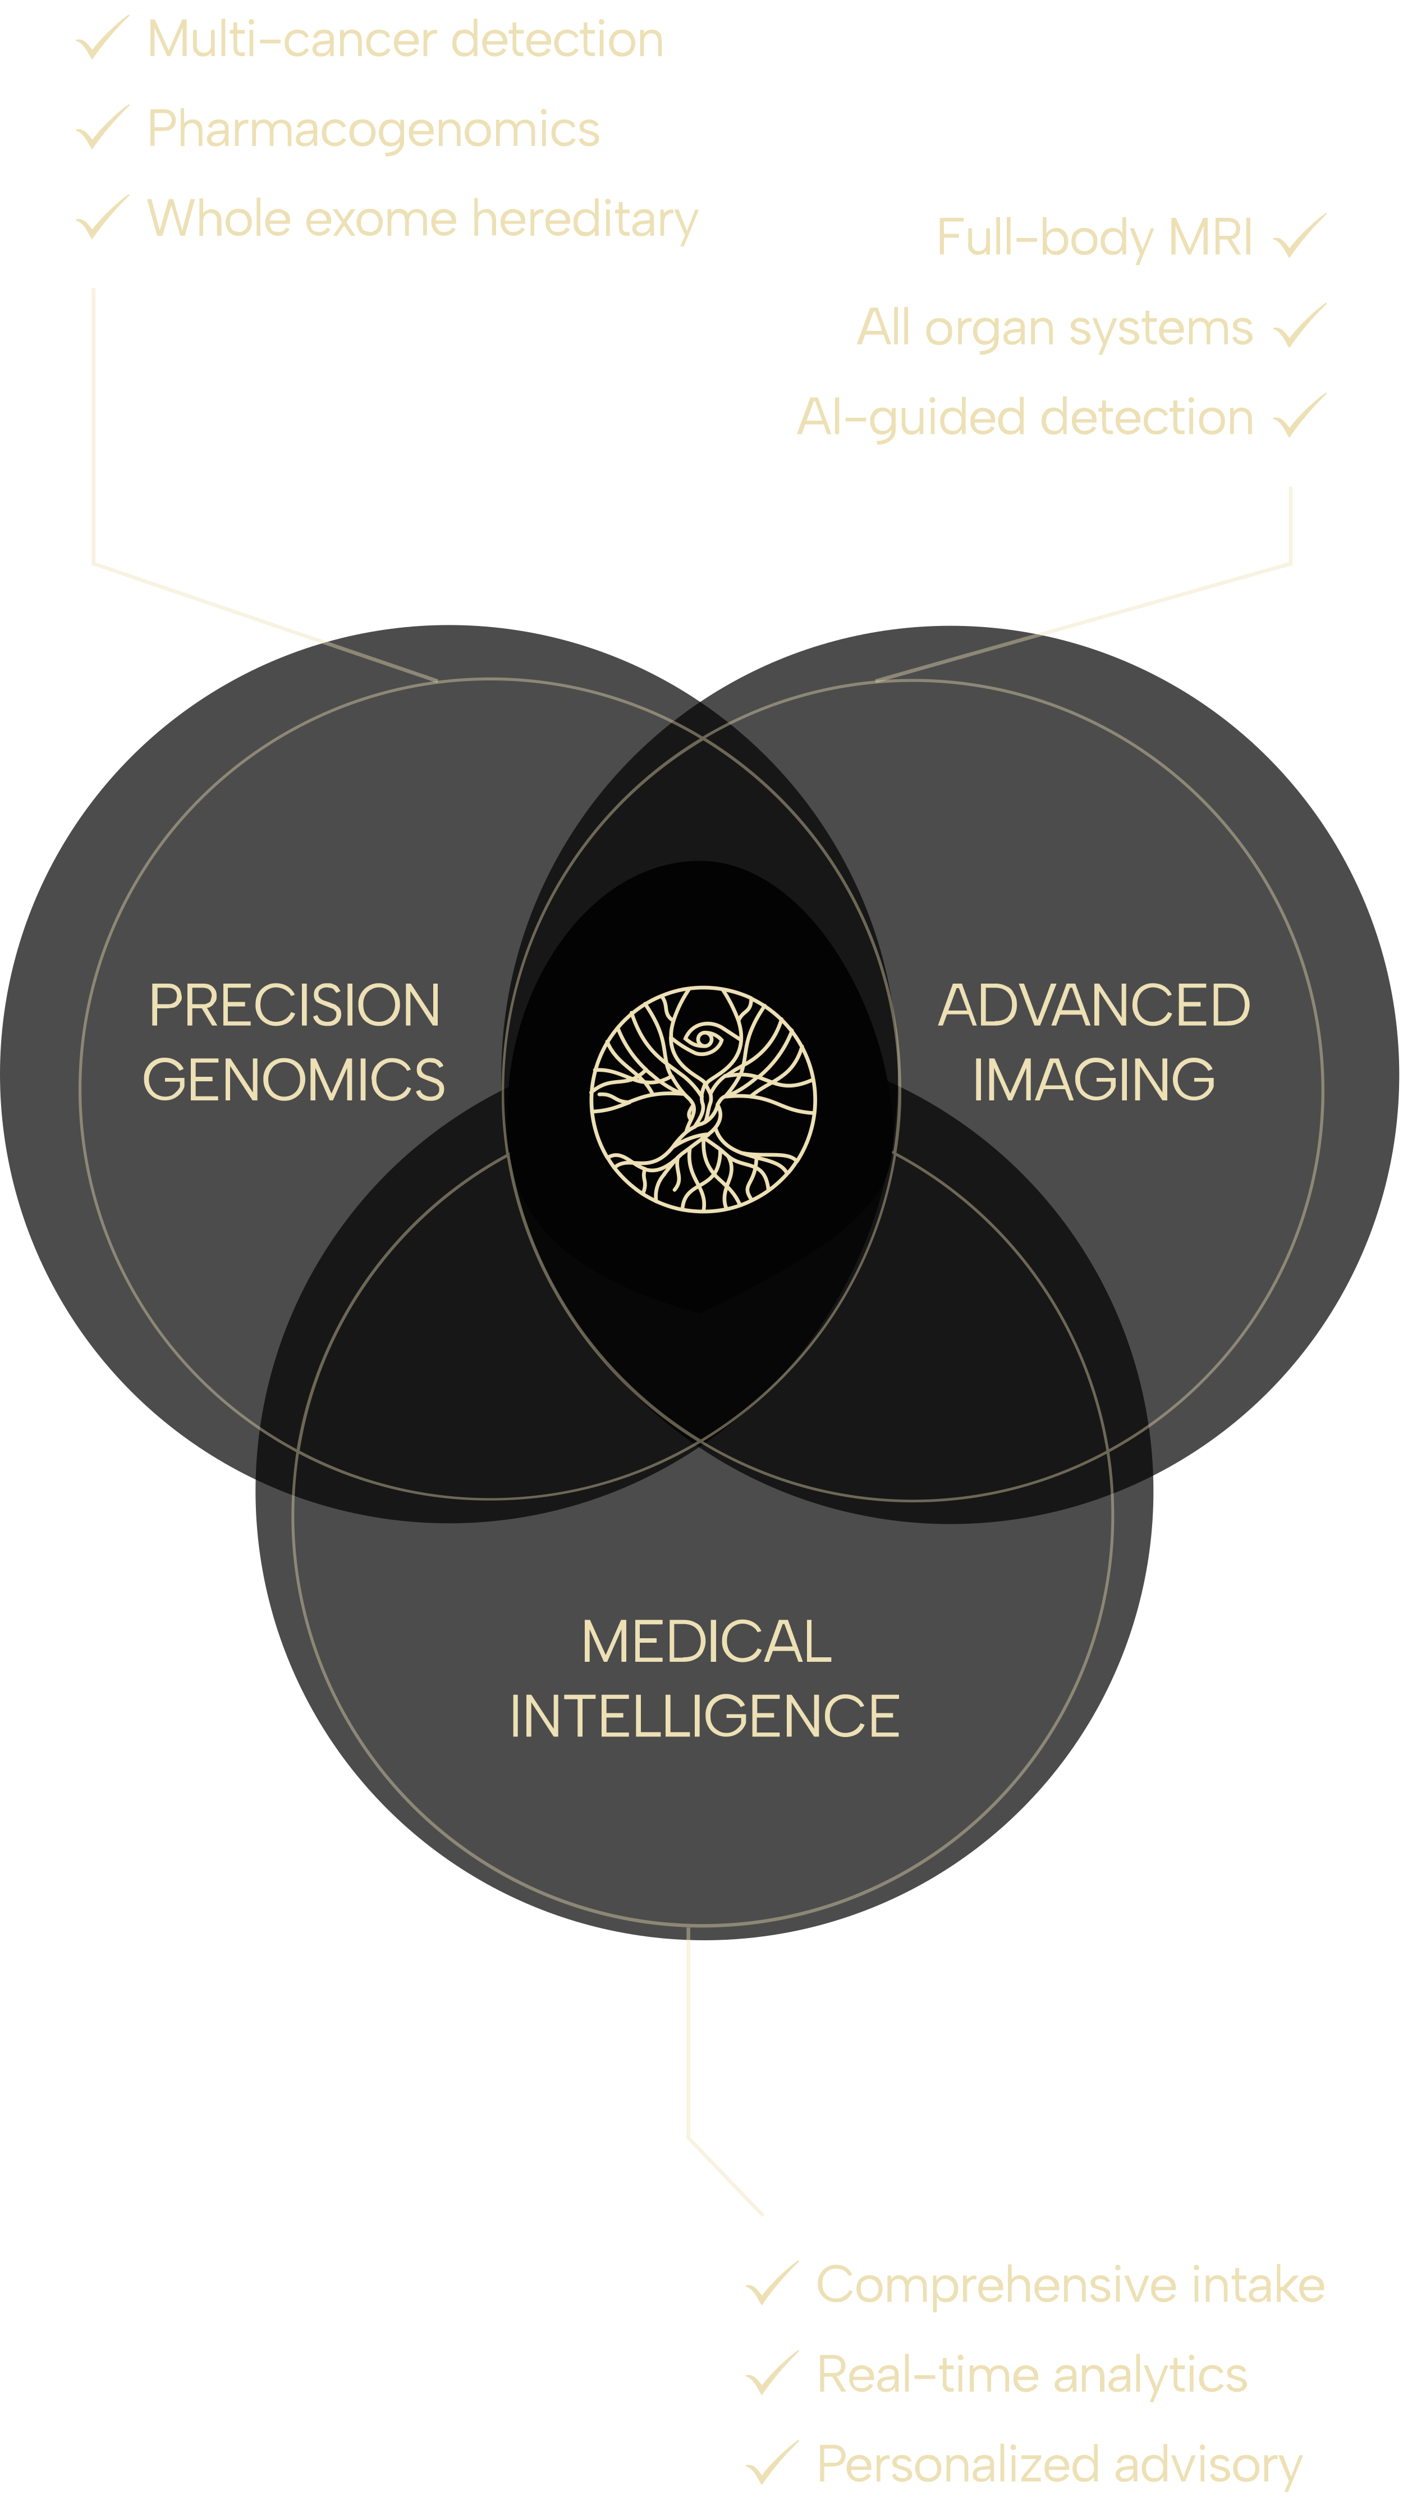
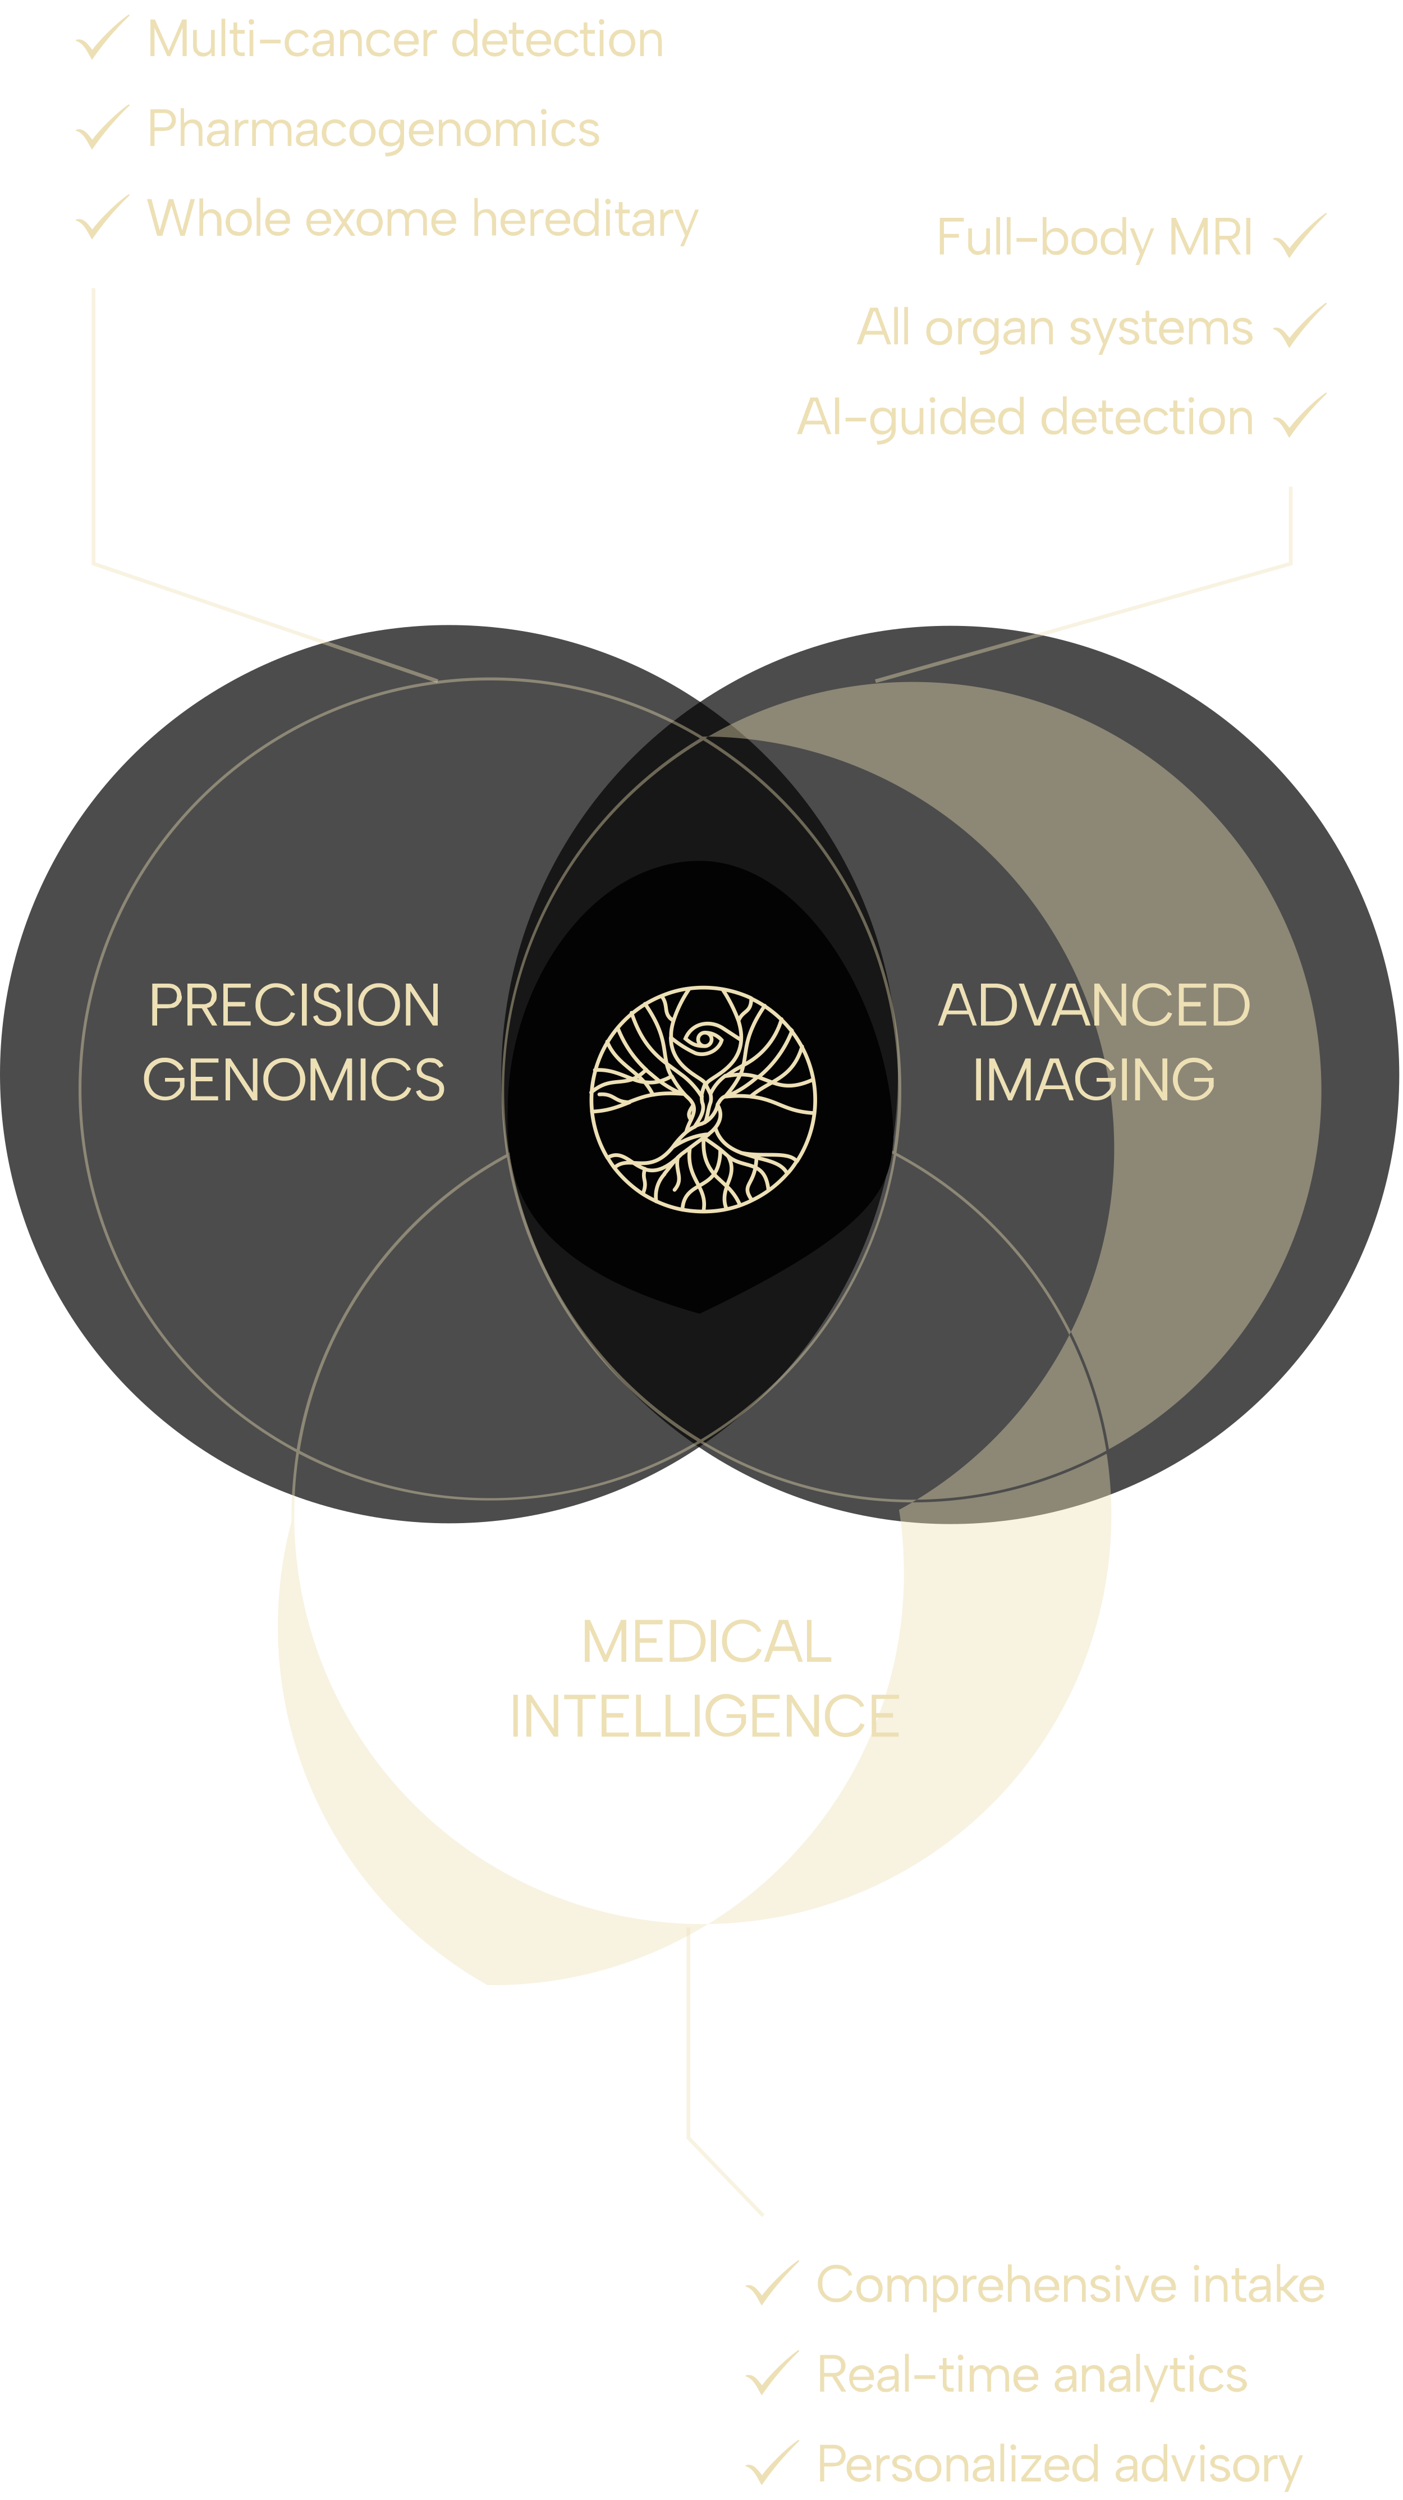
<svg xmlns="http://www.w3.org/2000/svg" fill="none" viewBox="0 0 375 668">
  <g filter="url(#a)">
-     <circle cx="188.3" cy="398.4" r="120" fill="#000" fill-opacity=".7" />
-   </g>
+     </g>
  <g filter="url(#b)">
    <circle cx="254" cy="287.2" r="120" fill="#000" fill-opacity=".7" />
  </g>
  <g filter="url(#c)">
    <circle cx="120" cy="287" r="120" fill="#000" fill-opacity=".7" />
  </g>
-   <path fill="#EDE0B5" d="M132.4 181c20.3.3 39.2 6 55.4 15.8a109.5 109.5 0 0 1 56.2-15.4h1.4a110 110 0 0 1 108.6 110v1.4a110 110 0 0 1-57.5 95.2c.9 5.6 1.3 11.2 1.3 17v1.5a110 110 0 0 1-110 108.5h-1.3A110 110 0 0 1 77.9 406.5V405c0-5.8.5-11.4 1.3-17A110 110 0 0 1 21 292.4V291a110 110 0 0 1 110-110h1.4Zm54.8 204.5a109.5 109.5 0 0 1-56.2 15.4h-1.5c-17.8-.2-34.7-4.7-49.6-12.5a109.2 109.2 0 1 0 215.9 0c-15.4 8.2-33 13-51.8 13h-1.4c-20.3-.3-39.2-6-55.4-15.9Zm52.3-76.7a110 110 0 0 1-51.6 76.3 108.7 108.7 0 0 0 107.8 2.5c-5.5-34.2-26.8-63-56.2-78.8Zm-104 .4c-29 15.9-50 44.5-55.4 78.4a108.7 108.7 0 0 0 106.3-2.5 110 110 0 0 1-50.9-76ZM131 181.8a109.2 109.2 0 0 0-51.7 205.4 110 110 0 0 1 56-78.8c-.7-5.1-1.2-10.3-1.2-15.6v-1.4a110 110 0 0 1 53-94.1 108.7 108.7 0 0 0-56.1-15.5Zm113 .4c-20.2 0-39.2 5.5-55.4 15a110.1 110.1 0 0 1 52.3 93.8v1.4c0 5.3-.5 10.5-1.3 15.6a110 110 0 0 1 56.8 79.2 109.2 109.2 0 0 0-52.4-205Zm-56 113.6c-18.7 0-36.3 4.7-51.7 13a109.4 109.4 0 0 0 51 75.8c27-16.2 46.4-43.8 51.6-76.2a109 109 0 0 0-51-12.6Zm0-98A109.1 109.1 0 0 0 136 308c15.4-8.3 33-13 51.8-13h1.4c17.9.3 34.8 4.8 49.6 12.6a109.1 109.1 0 0 0-51-109.9Z" opacity=".4" />
+   <path fill="#EDE0B5" d="M132.4 181c20.3.3 39.2 6 55.4 15.8h1.4a110 110 0 0 1 108.6 110v1.4a110 110 0 0 1-57.5 95.2c.9 5.6 1.3 11.2 1.3 17v1.5a110 110 0 0 1-110 108.5h-1.3A110 110 0 0 1 77.9 406.5V405c0-5.8.5-11.4 1.3-17A110 110 0 0 1 21 292.4V291a110 110 0 0 1 110-110h1.4Zm54.8 204.5a109.5 109.5 0 0 1-56.2 15.4h-1.5c-17.8-.2-34.7-4.7-49.6-12.5a109.2 109.2 0 1 0 215.9 0c-15.4 8.2-33 13-51.8 13h-1.4c-20.3-.3-39.2-6-55.4-15.9Zm52.3-76.7a110 110 0 0 1-51.6 76.3 108.7 108.7 0 0 0 107.8 2.5c-5.5-34.2-26.8-63-56.2-78.8Zm-104 .4c-29 15.9-50 44.5-55.4 78.4a108.7 108.7 0 0 0 106.3-2.5 110 110 0 0 1-50.9-76ZM131 181.8a109.2 109.2 0 0 0-51.7 205.4 110 110 0 0 1 56-78.8c-.7-5.1-1.2-10.3-1.2-15.6v-1.4a110 110 0 0 1 53-94.1 108.7 108.7 0 0 0-56.1-15.5Zm113 .4c-20.2 0-39.2 5.5-55.4 15a110.1 110.1 0 0 1 52.3 93.8v1.4c0 5.3-.5 10.5-1.3 15.6a110 110 0 0 1 56.8 79.2 109.2 109.2 0 0 0-52.4-205Zm-56 113.6c-18.7 0-36.3 4.7-51.7 13a109.4 109.4 0 0 0 51 75.8c27-16.2 46.4-43.8 51.6-76.2a109 109 0 0 0-51-12.6Zm0-98A109.1 109.1 0 0 0 136 308c15.4-8.3 33-13 51.8-13h1.4c17.9.3 34.8 4.8 49.6 12.6a109.1 109.1 0 0 0-51-109.9Z" opacity=".4" />
  <path fill="#030303" d="M238.8 304.5c-1 11.5-2.5 23.1-51.8 46.5-48.9-13.7-51.8-36.5-51.3-54.5 0-33.4 22.4-66.5 51.3-66.5 29 0 51.8 41 51.8 74.5Z" />
  <path stroke="#EDE0B5" stroke-linecap="round" d="M188 323.7c-2 0-3.8-.2-5.6-.5m5.6.5c4.7 0 9-1 13-3m-13 3c1.4-6.7-4.8-8.5-3.6-17m-6.8 7s0 0 0 0m0 0a8.8 8.8 0 0 0-2.2 7.3m2.2-7.4 2.7-3.4.9-1m6.8-5 .1-.2m-.1.1h.1m-.1 0h-.1a96 96 0 0 0-3.5 2.6m3.7-2.7c.5-.3 1-.6 1.3-1m-1.3 1c-.4 5.4 1.3 8.1 3.4 10.4l2.8 2.6m-6.2-13a107 107 0 0 1 4.4 3.1m-12.7-.6c2.5-1.6 5.4-3 9-3.4h.6m-9.6 3.4c.7-1 2-2.6 3.6-4m-3.6 4c-6.3 7.8-11.5 1.8-15.6 5.5m27-10.7c2.2-2.8 1.2-5 .6-6.1m-.6 6.1c-.5.6-1 1.1-1.8 1.7m1.8-1.7c1.1 3.7 3.9 5.6 6.9 6.7m-6.3-12.8v-.1c.6-1 1-1.8 2.1-2.2m-2.1 2.3a7.2 7.2 0 0 1-3.3 4.6m-4.1 6.9-2.3 1.7m10.4-1.3s0 0 0 0m0 0 2.1 1.8m-2.1-1.8a13 13 0 0 1-.6 4.5c-2 6.2-9.1 4.4-9.5 11.6m11.9-6.2a15 15 0 0 1 3.5 5m-3.5-5c-.7 1.8-1 4-.1 6m0-6c1-2.4 2.2-4.9.4-8.1m0 0c4.2 3.6 10 .7 10.8 9.2m-22-15.6c.3-1.2.8-2.3 1.3-3.3m-1.3 3.3a12 12 0 0 1 2.4-1.5m-1.1-1.8c.6-1.4 1.1-2.6.6-4m-.6 4c-1.3-1.6 0-2.8.6-4m0 0a4 4 0 0 0-.3-.6c-.6-1-1.5-1.6-2.1-2.3m0 0a23.9 23.9 0 0 1-3.3-4.7m3.3 4.7c-3.5-.3-6.1-.2-8.3.2m8.3-.2c-1.5-.3-3.9-1.5-6.5-3.4m17.5 4c2-2.3 3.2-4.2 4-5.9m-4 5.9c2-.5 5.3-2.3 8.6-5.2M194 293c2.8-.3 5-.2 6.9 0m-3-5.9c.4-.8.6-1.7.8-2.5m-.8 2.5c-1.1 0-2.4.2-3.9.4m4-.4c1.8 0 3.3.3 4.6.7m-3.9-3.2a20 20 0 0 0 10.2-12.3m-10.2 12.3-2.3 1.3-2.4 1.6m4.7-2.9c.7-3 .5-6 2.6-10.5.7-1.6 1.7-3.3 3.1-5.4m7.3 6.7a29.9 29.9 0 0 1-9 12.4m0 0 4 1.5m-21 11.7c.4-.3.8-.4 1.3-.6.5-.1 1-.3 1.4-.6m-2.7 1.2c.7-1.2 3-4.1 2-6.4-.1-.6-.2-1.1-.1-1.7m.8 7c.7-1 .8-3.6 1.5-5.3.2-.7.2-1.4 0-2.3m0 0c1-2.2 2.4-3.7 4-4.9m-4 4.9-1.4-2.8m-1 3.4c.1-1 .5-2.2 1-3.4m-1 3.4a21.6 21.6 0 0 0-4.7-5.3l-4.6-3.4m10.3 5.3c-.7-1.7-9.1-4-9.2-12.3m-10.5-6.6c2.5 7.6 6 11 9.4 13.6m0 0c.2 1 .6 2.2 1.3 3.4m-1.3-3.4c-1-4.3-.3-8-5.8-16m34 21c2.8 1 5.8 1.6 11-.8m-11 .8c-1.8 1-3.8 2.1-5.7 3.7m5.7-3.7c3.4-2 6.3-4 8-9.6m-35 8c-1 .6-2.1 1-3 1.3m-17.4-3c4.2-.3 7.1 1.3 10.1 2.4m0 0c1 .4 2 .7 3.1.8m-3-.8c-3.8 1.4-6.8-.2-11.2 3.6m11.1-3.6a9 9 0 0 0 1.5-.8m1.6 1.6c1.3.2 2.6.2 4.1-.2m-4 .2c.8 1 1.6 2.1 2.2 3.4m-2.3-3.4a22 22 0 0 0-1.6-1.6m5.7 1.4-3.6-3m1.8 6.6c-2.5.4-4.4 1.2-6.3 1.9m2.4-6.9c-3-2.7-6.6-4.9-8.3-9.2m8.3 9.2c.7-.4 1.4-1 2.1-1.7M158.2 297c4.6-.2 7.2-1.4 10.1-2.5m0 0c-4.2 0-4-2.4-8.1-2.1m57.5 5c-8.1-.4-9.8-3.6-17-4.4m-35.6-18.4a30 30 0 0 0 7.7 11.3m11.5-21.8a30.2 30.2 0 0 1 16.5 2.6m-16.5-2.6a32.5 32.5 0 0 0-4.3 8.7m4.3-8.7c-2.6.3-5.1 1-7.5 2m12 23.5c.6-1.7 8.8-3.9 9.3-11.7m-5-13.6a40 40 0 0 1 4.3 8.5m3.4-6a30 30 0 0 1 12.2 43.5m-12.2-43.6c0 4-2.2 3.1-3.4 6m-17.4 0c-3-1.8-1.1-4-3.2-6.6m3.2 6.7c-.5 1.7-.7 3.1-.6 4.5m-2.6-11.2a30 30 0 0 0-14.4 43.3m35-36.6c.6 2 .8 3.6.7 5.1m-9.7 1.6a1.8 1.8 0 0 0 0-3.6m0 3.6a1.8 1.8 0 0 1 0-3.6m0 3.6c-2.5 0-3.5-.6-5.2-2 1.8-4.3 6.6-5 10-2.8l4.9 3.2m-9.7-2a6 6 0 0 1 4.5 2c-.8 2.9-4.3 4.4-7 3.5a30 30 0 0 1-6.5-4.1M164.2 312a30 30 0 0 1-1.8-2.7m1.8 2.7c2.1 2.7 4.7 5.1 7.6 7m10.3-10.6c-4.3 4.3-7.3 4.8-9.7 4m9.7-4-1 .9m-18.7 0c3.9-2.3 6.3 1.9 10 3m0 0c-1 3 .9 3.1-.6 6.7m0 0c3.2 2 6.8 3.5 10.6 4.2m-1.2-14c-.9 3.7 1.7 5.6-.9 8.7m30.1-4.3c1-1 1.8-2.2 2.6-3.4m-2.6 3.4a30.1 30.1 0 0 1-5 4.5m5-4.5c-1.2-2.6-4.5-3.4-8.2-4.3m10.8 1c-2.4-2.9-9-1-15-2.3m0 0 4.2 1.3m3.2 8.8a30 30 0 0 1-4.4 2.6m1.2-11.4c-.3 7.7-4.4 6.9-1.2 11.4" />
  <path fill="#EDE0B5" d="M44.8 268.3c.6 0 1 0 1.4-.3.4-.1.7-.4.9-.7l.2-1.2c0-.7-.2-1.2-.6-1.6-.4-.4-1-.6-2-.6h-2.6v4.4h2.7Zm3.8-2.2c0 .4 0 .9-.2 1.3l-.7 1c-.3.3-.7.6-1.2.8l-1.7.2H42v4.6h-1.3v-11.2h4c.9 0 1.6.1 2.1.4.6.3 1 .7 1.3 1.2.2.5.4 1.1.4 1.7Zm8 0c0-.7-.2-1.2-.6-1.6-.4-.4-1-.6-2-.6h-2.6v4.4h2.7c.6 0 1 0 1.4-.3.4-.1.7-.4.8-.7l.3-1.2Zm-2.5-3.3c.9 0 1.6.1 2.1.4.6.3 1 .7 1.3 1.2.3.5.4 1 .4 1.7 0 .4 0 .9-.2 1.3l-.7 1c-.3.3-.7.6-1.2.8l-1.7.2h-2.7v4.6h-1.3v-11.2h4Zm1 6.1 3 5.1h-1.4l-3-5H55Zm12-5h-6.2v3.8h4.6v1.2h-4.6v4H67v1.1h-7.3v-11.2H67v1.1Zm1.2 4.5c0-.8.1-1.6.4-2.3a5.2 5.2 0 0 1 3-3c.6-.3 1.3-.4 2.1-.4 1.1 0 2.2.3 3 .8a5 5 0 0 1 2 2.3l-1 .3c-.3-.5-.6-1-1-1.2-.4-.4-.9-.6-1.4-.8a5 5 0 0 0-1.6-.3c-.8 0-1.5.2-2.2.6a4 4 0 0 0-1.5 1.6c-.3.6-.5 1.5-.5 2.4 0 1 .2 1.7.5 2.4a4 4 0 0 0 3.7 2.2 5 5 0 0 0 1.6-.3 4.2 4.2 0 0 0 2.4-2.3l1.1.4a5 5 0 0 1-2 2.5c-.9.5-2 .8-3.1.8a5.4 5.4 0 0 1-5.5-5.7Zm12.4-5.6H82V274h-1.3v-11.2Zm4.1 8.4.4.8c.2.3.5.5.9.7.4.2.8.3 1.4.3.8 0 1.4-.2 1.8-.6.4-.4.6-.8.6-1.3s0-.8-.3-1c-.2-.3-.5-.6-1-.7l-1.2-.5a28.3 28.3 0 0 1-2.4-1c-.4-.2-.6-.4-.8-.8-.2-.3-.3-.8-.3-1.3 0-.6.1-1.2.4-1.6a3 3 0 0 1 1.3-1.1c.5-.3 1.1-.4 1.9-.4.6 0 1.2 0 1.6.3.5.1.9.4 1.2.7l.7 1.1-1.1.5-.5-.7c-.2-.3-.5-.5-.8-.6l-1.2-.2a3 3 0 0 0-1.1.2 2 2 0 0 0-.9.6 2 2 0 0 0-.3 1c0 .5.2.8.4 1 .2.3.6.5 1 .7l1.3.4 1.2.5c.5.1.8.3 1.1.6.4.2.6.5.8.8.2.4.3.8.3 1.3a3 3 0 0 1-1.6 2.8 4 4 0 0 1-2 .4 5 5 0 0 1-2-.3c-.5-.2-.9-.5-1.2-.9a3 3 0 0 1-.7-1.3l1.1-.4Zm8.1-8.4h1.3V274h-1.3v-11.2Zm8.4 11.3a5.5 5.5 0 0 1-4-1.6 5.7 5.7 0 0 1-1.5-4.1 5.4 5.4 0 0 1 5.6-5.7 5.7 5.7 0 0 1 3.9 1.6c.5.5.9 1 1.2 1.8.3.7.4 1.5.4 2.3a6 6 0 0 1-.4 2.3 5.3 5.3 0 0 1-3 3 5 5 0 0 1-2.2.4Zm0-1.1a4 4 0 0 0 2.2-.6 4 4 0 0 0 1.5-1.6 5 5 0 0 0 .6-2.4 5 5 0 0 0-.6-2.4c-.3-.7-.9-1.3-1.5-1.6a4 4 0 0 0-2.2-.6c-.8 0-1.5.2-2.1.6-.7.3-1.2.9-1.6 1.6a5 5 0 0 0-.5 2.4c0 1 .2 1.8.5 2.4a4 4 0 0 0 3.7 2.2Zm15.7-10.2V274h-1.3l-6-9.2v9.2h-1.2v-11.2h1.3l6 9.1v-9.1h1.2Zm-69 23.4a4 4 0 0 0-1.7-1.8 4 4 0 0 0-2.2-.6 4 4 0 0 0-2.2.6 4 4 0 0 0-1.5 1.6 5 5 0 0 0-.6 2.4c0 1 .2 1.7.6 2.4a4 4 0 0 0 1.5 1.6 4.6 4.6 0 0 0 3.9.3 4 4 0 0 0 1.3-1c.4-.3.7-.8 1-1.3V289h-4v-1h5.2v2.3a5.4 5.4 0 0 1-5.2 3.7 5.5 5.5 0 0 1-4-1.6 5.7 5.7 0 0 1-1.6-4.1 5.4 5.4 0 0 1 5.6-5.7 5.7 5.7 0 0 1 3.8 1.4c.5.4.9 1 1.2 1.6l-1.2.5Zm10.4-2.3h-6.1v3.8h4.5v1.2h-4.5v4h6v1.1H51v-11.2h7.4v1.1Zm10.4-1.1V294h-1.3l-6-9.2v9.2h-1.2v-11.2h1.3l6 9.1v-9.1h1.2Zm7.2 11.3a5.5 5.5 0 0 1-4-1.6 5.7 5.7 0 0 1-1.6-4.1 5.4 5.4 0 0 1 5.6-5.7 5.7 5.7 0 0 1 4 1.6 6 6 0 0 1 1.6 4.1 6 6 0 0 1-.5 2.3 5.3 5.3 0 0 1-3 3c-.6.3-1.3.4-2.1.4Zm0-1.1c.8 0 1.5-.2 2.2-.6a4 4 0 0 0 1.5-1.6 5 5 0 0 0 .5-2.4 5 5 0 0 0-.5-2.4c-.4-.7-1-1.3-1.5-1.6-.7-.4-1.4-.6-2.2-.6a4 4 0 0 0-2.2.6c-.6.3-1.1.9-1.5 1.6a5 5 0 0 0-.6 2.4c0 1 .2 1.8.6 2.4A4 4 0 0 0 76 293Zm8.4 1H83v-11.2h1.4l4.2 9.4 4.1-9.4h1.4V294h-1.3v-8.7L89 294h-.9l-3.8-8.7v8.7Zm12-11.2h1.3V294h-1.3v-11.2Zm2.9 5.6c0-.8.1-1.6.4-2.3a5.2 5.2 0 0 1 3-3c.6-.3 1.3-.4 2.1-.4 1.2 0 2.2.3 3 .8a5 5 0 0 1 2 2.3l-1 .3c-.2-.5-.6-1-1-1.2-.4-.4-.8-.6-1.4-.8a5 5 0 0 0-1.6-.3c-.8 0-1.5.2-2.1.6a4 4 0 0 0-1.5 1.6c-.4.6-.6 1.5-.6 2.4 0 1 .2 1.7.6 2.4a4 4 0 0 0 3.6 2.2 5 5 0 0 0 1.7-.3 4.2 4.2 0 0 0 2.4-2.3l1 .4c-.4 1-1 2-2 2.5-.9.5-1.9.8-3 .8a5.4 5.4 0 0 1-5.5-5.7Zm13 2.8.4.8a3.3 3.3 0 0 0 2.3 1c.9 0 1.5-.2 1.9-.6.4-.4.5-.8.5-1.3s0-.8-.3-1c-.2-.3-.5-.6-.9-.7l-1.3-.5a28.6 28.6 0 0 1-2.4-1c-.4-.2-.6-.4-.8-.8-.2-.3-.3-.8-.3-1.3 0-.6.1-1.2.4-1.6a3 3 0 0 1 1.3-1.1c.5-.3 1.2-.4 1.9-.4.6 0 1.2 0 1.6.3.5.1.9.4 1.2.7.3.3.6.7.7 1.1l-1.1.5c-.1-.3-.2-.5-.5-.7-.2-.3-.5-.5-.8-.6l-1.2-.2a3 3 0 0 0-1.1.2 2 2 0 0 0-.8.6c-.2.3-.4.7-.4 1 0 .5.2.8.4 1 .2.3.6.5 1 .7l1.3.4 1.3.5c.4.1.7.3 1 .6.4.2.6.5.8.8.2.4.3.8.3 1.3a3 3 0 0 1-1.6 2.8 4 4 0 0 1-2 .4 5 5 0 0 1-2-.3c-.4-.2-.9-.5-1.2-.9a3 3 0 0 1-.7-1.3l1.1-.4ZM256.2 264h-.5l-3.7 10h-1.3l4-11.2h2.4l4 11.2H260l-3.7-10Zm-3.5 6h6.5v1h-6.5v-1Zm13.2-7.2a6 6 0 0 1 3.1.7c1 .4 1.6 1 2 2 .6.8.8 1.8.8 3 0 1-.2 2-.7 3-.5.7-1.2 1.4-2 1.8-1 .5-2 .7-3.2.7h-3.7v-11.2h3.7Zm0 10c1.5 0 2.6-.3 3.4-1 .8-.9 1.2-2 1.2-3.4s-.4-2.5-1.2-3.3c-.8-.8-1.9-1.2-3.4-1.2h-2.4v9h2.4Zm15.1-10h1.4L278 274h-1.5l-4.2-11.2h1.4l3.6 9.8 3.6-9.8Zm5.6 1.1h-.6l-3.7 10.1H281l4.1-11.2h2.3l4.1 11.2h-1.3l-3.6-10Zm-3.6 6h6.6v1.2H283v-1.2Zm18-7.1V274h-1.2l-6-9.2v9.2h-1.3v-11.2h1.3l6 9.1v-9.1h1.3Zm1.7 5.6c0-.8.1-1.6.4-2.3a5.2 5.2 0 0 1 2.9-3c.7-.3 1.4-.4 2.2-.4 1.1 0 2.2.3 3 .8a5 5 0 0 1 2 2.3l-1 .3c-.3-.5-.6-1-1-1.2-.4-.4-.9-.6-1.4-.8a5 5 0 0 0-1.6-.3c-.8 0-1.5.2-2.2.6a4 4 0 0 0-1.5 1.6c-.3.6-.5 1.5-.5 2.4 0 1 .2 1.7.5 2.4a4 4 0 0 0 3.7 2.2 5 5 0 0 0 1.6-.3 4.2 4.2 0 0 0 2.4-2.3l1.1.4a5 5 0 0 1-2 2.5c-.9.5-2 .8-3.1.8a5.4 5.4 0 0 1-5.5-5.7Zm19.7-4.5h-6v3.8h4.5v1.2h-4.5v4h6v1.1h-7.3v-11.2h7.3v1.1Zm5.7-1.1c1.2 0 2.2.2 3.1.7 1 .4 1.6 1 2 2 .5.8.8 1.8.8 3 0 1-.3 2-.7 3-.5.7-1.2 1.4-2 1.8-1 .5-2 .7-3.2.7h-3.7v-11.2h3.7Zm0 10c1.5 0 2.6-.3 3.4-1 .8-.9 1.2-2 1.2-3.4s-.4-2.5-1.2-3.3c-.8-.8-2-1.2-3.4-1.2h-2.5v9h2.5Zm-67.2 10h1.3V294h-1.3v-11.2Zm4.8 11.2h-1.3v-11.2h1.4l4.2 9.4 4.1-9.4h1.4V294h-1.2v-8.7l-3.8 8.7h-1l-3.8-8.7v8.7Zm16.4-10h-.5l-3.7 10h-1.3l4-11.2h2.4l4 11.2h-1.2l-3.7-10Zm-3.5 6h6.5v1h-6.5v-1Zm18.2-3.8a4 4 0 0 0-1.6-1.8c-.7-.4-1.4-.6-2.2-.6a4 4 0 0 0-2.2.6 4 4 0 0 0-1.6 1.6 5 5 0 0 0-.5 2.4c0 1 .2 1.7.5 2.4a4 4 0 0 0 1.6 1.6 4.6 4.6 0 0 0 3.9.3 4 4 0 0 0 1.3-1c.4-.3.7-.8.9-1.3V289h-3.8v-1h5.1v2.3a5.4 5.4 0 0 1-5.2 3.7 5.5 5.5 0 0 1-4-1.6 5.7 5.7 0 0 1-1.6-4.1 5.4 5.4 0 0 1 5.6-5.7 5.7 5.7 0 0 1 3.8 1.4c.5.4.9 1 1.1 1.6l-1 .5Zm3-3.4h1.4V294h-1.3v-11.2Zm12.2 0V294h-1.3l-6-9.2v9.2h-1.3v-11.2h1.3l6 9.1v-9.1h1.3Zm11 3.4a4 4 0 0 0-1.6-1.8c-.7-.4-1.5-.6-2.3-.6-.8 0-1.5.2-2.2.6a4 4 0 0 0-1.5 1.6 5 5 0 0 0-.6 2.4c0 1 .2 1.7.6 2.4a4 4 0 0 0 1.5 1.6 4.6 4.6 0 0 0 3.9.3 4 4 0 0 0 1.4-1c.4-.3.7-.8.9-1.3V289h-3.9v-1h5.2v2.3a5.4 5.4 0 0 1-5.3 3.7 5.5 5.5 0 0 1-4-1.6 5.7 5.7 0 0 1-1.6-4.1c0-.8.2-1.6.5-2.3a5.4 5.4 0 0 1 5.1-3.4 5.7 5.7 0 0 1 3.8 1.4c.5.4 1 1 1.2 1.6l-1.1.5ZM157.6 444h-1.3v-11.2h1.4l4.2 9.4 4.1-9.4h1.4V444h-1.3v-8.7l-3.8 8.7h-.9l-3.8-8.7v8.7Zm19.4-10h-6v3.7h4.5v1.2H171v4h6.1v1.1h-7.3v-11.2h7.3v1.1Zm5.6-1.2c1.3 0 2.3.2 3.2.7.9.4 1.6 1 2 2 .5.8.8 1.8.8 3 0 1-.3 2-.8 3-.4.7-1.1 1.4-2 1.8-.9.5-2 .7-3.2.7H179v-11.2h3.7Zm0 10c1.6 0 2.7-.3 3.5-1 .8-.9 1.2-2 1.2-3.4s-.4-2.5-1.2-3.3c-.8-.8-2-1.2-3.5-1.2h-2.4v9h2.4Zm7.5-10h1.3V444H190v-11.2Zm2.9 5.6c0-.8.1-1.6.4-2.3a5.2 5.2 0 0 1 3-3c.6-.3 1.3-.4 2.1-.4 1.1 0 2.2.3 3 .8a5 5 0 0 1 2 2.3l-1 .3c-.3-.5-.6-1-1-1.2-.4-.4-.9-.6-1.4-.8a5 5 0 0 0-1.6-.3c-.8 0-1.5.2-2.2.6a4 4 0 0 0-1.5 1.6c-.3.6-.5 1.5-.5 2.4 0 1 .2 1.7.5 2.4a4 4 0 0 0 3.7 2.2 5 5 0 0 0 1.6-.3 4.2 4.2 0 0 0 2.4-2.3l1.1.4a5 5 0 0 1-2 2.5c-.9.5-2 .8-3.1.8a5.4 5.4 0 0 1-5.5-5.7Zm16.7-4.5h-.5l-3.7 10.1h-1.3l4-11.2h2.4l4 11.2h-1.2l-3.7-10Zm-3.5 6h6.5v1.2h-6.5v-1.2Zm10.7-7.1v10h5.3v1.2h-6.5v-11.2h1.2Zm-79.7 20h1.2V464h-1.2v-11.2Zm12 0V464H148l-6-9.2v9.2h-1.3v-11.2h1.3l6 9.1v-9.1h1.2Zm1.6 0h8.4v1.1h-3.5V464h-1.3v-10h-3.6v-1.2Zm17.3 1.1h-6v3.8h4.5v1.2h-4.5v4h6v1.1h-7.3v-11.2h7.3v1.1Zm3.2-1.1v10h5.3v1.2H170v-11.2h1.3Zm7.9 0v10h5.2v1.2h-6.5v-11.2h1.3Zm6.5 0h1.3V464h-1.3v-11.2Zm12.3 3.4a4 4 0 0 0-1.6-1.8 4.4 4.4 0 0 0-4.4 0 4 4 0 0 0-1.6 1.6 5 5 0 0 0-.5 2.4c0 1 .1 1.7.5 2.4a4 4 0 0 0 1.6 1.6c.6.4 1.3.6 2.1.6a4 4 0 0 0 3-1.2c.5-.4.8-.9 1-1.4V459h-3.9v-1h5.2v2.3a5.4 5.4 0 0 1-5.3 3.7 5.5 5.5 0 0 1-4-1.6 5.7 5.7 0 0 1-1.5-4.1 5.4 5.4 0 0 1 5.6-5.7 5.7 5.7 0 0 1 3.7 1.4c.5.4 1 1 1.2 1.6l-1.1.5Zm10.4-2.3h-6v3.8h4.5v1.2h-4.6v4h6.1v1.1h-7.3v-11.2h7.3v1.1Zm10.5-1.1V464h-1.3l-6-9.2v9.2h-1.3v-11.2h1.3l6 9.1v-9.1h1.3Zm1.6 5.6c0-.8.1-1.6.4-2.3a5.2 5.2 0 0 1 3-3c.6-.3 1.3-.4 2.1-.4 1.2 0 2.2.3 3 .8a5 5 0 0 1 2 2.3l-1 .3c-.3-.5-.6-1-1-1.2-.4-.4-.9-.6-1.4-.8a5 5 0 0 0-1.6-.3c-.8 0-1.5.2-2.2.6a4 4 0 0 0-1.5 1.6c-.3.6-.5 1.5-.5 2.4 0 1 .2 1.7.5 2.4a4 4 0 0 0 3.7 2.2 5 5 0 0 0 1.6-.3 4.2 4.2 0 0 0 2.4-2.3l1.1.4a5 5 0 0 1-2 2.5c-.9.5-2 .8-3.1.8a5.4 5.4 0 0 1-5.5-5.7Zm19.7-4.5h-6v3.8h4.5v1.2h-4.5v4h6v1.1H233v-11.2h7.3v1.1Z" />
  <path stroke="#EDE0B5" d="m117 182-92-31.4V77m209 105 111-31.4V130" opacity=".4" />
  <path fill="#EDE0B5" d="M24.7 13.3c1.3-1.9 5.9-6.8 9.7-9.4.1 0 .3.1.2.3a76.2 76.2 0 0 0-10 11.8c-1.1-1.7-2-4.3-4.1-5a.2.2 0 0 1 0-.4c2-.4 2.9 1.2 4.2 2.7ZM41.3 15h-1.1V5.2h1.2l3.7 8.3 3.6-8.3h1.2V15h-1.1V7.4L45.5 15h-.8l-3.4-7.6V15Zm16.2 0h-1v-1c-.3.3-.5.6-1 .8-.3.2-.7.3-1.2.3s-1-.1-1.4-.3l-1-1a4 4 0 0 1-.3-1.7V8h1v4c0 .7.2 1.2.5 1.6.4.3.8.5 1.4.5.6 0 1-.2 1.4-.5.4-.4.5-1 .5-1.8V8h1v7Zm1.7-10h1v10h-1V5Zm3.2 3V6h1v2h2v1h-2v3.7c0 .5.2.8.3 1 .2.2.4.3.7.3h1v1h-1.2l-.9-.3a2 2 0 0 1-.6-.7c-.2-.4-.3-.8-.3-1.3V9h-1V8h1Zm4.3 0h1v7h-1V8Zm.5-1.4a.7.7 0 0 1-.7-.7.7.7 0 0 1 .7-.8l.5.2c.2.2.2.4.2.6 0 .2 0 .3-.2.5l-.5.2Zm2.3 4H75v1h-5.5v-1Zm10 4.5c-.7 0-1.3-.2-1.8-.4-.5-.3-.9-.8-1.2-1.3a4 4 0 0 1-.4-1.9c0-.7.1-1.3.4-1.9.3-.5.7-1 1.2-1.2.5-.3 1.1-.5 1.8-.5s1.4.2 2 .5c.4.3.8.8 1 1.4l-.9.3c-.1-.4-.4-.7-.8-.9-.3-.2-.7-.3-1.2-.3s-1 .1-1.3.3a2 2 0 0 0-.8 1c-.2.3-.3.8-.3 1.3 0 .8.2 1.4.7 1.9.4.5 1 .7 1.6.7.5 0 1-.1 1.3-.3.4-.2.7-.5.8-.9l1 .3a4 4 0 0 1-1.2 1.4c-.5.3-1.2.5-1.9.5Zm8.8-.1-.1-1.3c-.2.5-.5.8-.9 1-.4.3-.8.4-1.4.4-.5 0-1 0-1.3-.2a2 2 0 0 1-.8-.7 2 2 0 0 1-.3-1c0-.6.2-1.1.6-1.5.5-.4 1.1-.6 2-.7l2-.2v-.6c0-.4 0-.7-.3-1-.3-.2-.7-.3-1.2-.3s-1 .1-1.2.3c-.4.3-.6.6-.7 1l-1-.3c.2-.7.6-1.1 1-1.5.6-.3 1.2-.5 2-.5.7 0 1.4.2 1.8.6.5.5.7 1 .7 1.8V15h-1Zm-.1-3.3-2.2.2a2 2 0 0 0-1 .4 1 1 0 0 0-.4.8c0 .3.1.6.3.8.3.2.6.3 1 .3.6 0 1-.1 1.3-.3.4-.3.6-.5.8-.9l.2-1.1v-.2ZM90.9 8h1v1c.2-.4.5-.6.9-.8.3-.2.8-.3 1.3-.3s1 .1 1.4.4c.4.2.7.5.9 1 .2.4.3 1 .3 1.7v4h-1v-4c0-.6-.2-1.2-.5-1.6-.3-.3-.8-.5-1.3-.5-.7 0-1.1.2-1.5.6-.3.4-.5 1-.5 1.7V15h-1V8Zm10.4 7.1c-.7 0-1.3-.2-1.8-.4-.5-.3-.9-.8-1.2-1.3a4 4 0 0 1-.4-1.9c0-.7.1-1.3.4-1.9.3-.5.7-1 1.2-1.2.5-.3 1.1-.5 1.8-.5s1.4.2 2 .5c.5.3.8.8 1 1.4l-.9.3c-.1-.4-.4-.7-.7-.9-.4-.2-.8-.3-1.3-.3s-1 .1-1.3.3a2 2 0 0 0-.8 1c-.2.3-.3.8-.3 1.3 0 .8.3 1.4.7 1.9.4.5 1 .7 1.7.7.4 0 .9-.1 1.2-.3.4-.2.7-.5.9-.9l.9.3a3 3 0 0 1-1.2 1.4c-.5.3-1.2.5-1.9.5Zm7.3 0a3.3 3.3 0 0 1-2.9-1.8 4 4 0 0 1-.4-1.9c0-.7.1-1.3.4-1.8.3-.5.7-1 1.2-1.2a3.4 3.4 0 0 1 3.4 0c.5.2.9.6 1.2 1 .3.6.4 1.1.4 1.8v.7h-5.5a2.3 2.3 0 0 0 1 2l1.2.2c.6 0 1-.1 1.4-.3.4-.2.6-.5.8-.9l1 .4a3 3 0 0 1-1.3 1.3c-.5.3-1.2.5-1.9.5Zm2.1-4.1a2 2 0 0 0-1-1.8 2.3 2.3 0 0 0-2.2 0 2.3 2.3 0 0 0-1 1.8h4.2Zm2.5-3h1v1l.7-.6c.2-.2.5-.3.9-.4h1v1h-1c-.4.1-.6.3-.9.5a2 2 0 0 0-.5.8 3 3 0 0 0-.2 1V15h-1V8Zm13.5 1.4h-.1V5h1v10h-1v-1.3c-.2.4-.5.7-1 1-.4.3-.9.4-1.5.4a3 3 0 0 1-1.7-.4 3 3 0 0 1-1.1-1.3c-.3-.5-.4-1.2-.4-1.9s.1-1.4.4-1.9c.2-.5.6-1 1-1.3.6-.2 1.1-.4 1.8-.4a2.8 2.8 0 0 1 2.6 1.5Zm-4.7 2.1c0 .8.2 1.4.6 2 .4.4 1 .6 1.7.6.4 0 .8 0 1.2-.3.3-.2.6-.5.8-.9.2-.4.3-.8.3-1.4 0-.6-.1-1-.3-1.4-.2-.4-.5-.7-.8-.9l-1.2-.3c-.7 0-1.3.2-1.7.7-.4.5-.6 1.1-.6 1.9Zm10.3 3.6a3.3 3.3 0 0 1-3-1.8 4 4 0 0 1-.4-1.9c0-.7.2-1.3.5-1.8s.7-1 1.2-1.2a3.4 3.4 0 0 1 3.4 0c.5.2.9.6 1.2 1 .2.6.4 1.1.4 1.8a4 4 0 0 1 0 .7H130a2.3 2.3 0 0 0 1 2l1.2.2c.5 0 1-.1 1.4-.3.3-.2.6-.5.8-.9l.9.4a3 3 0 0 1-1.2 1.3c-.5.3-1.2.5-1.9.5Zm2.1-4.1a2 2 0 0 0-1-1.8 2.3 2.3 0 0 0-2.2 0 2.2 2.2 0 0 0-1 1.8h4.2Zm2.6-3V6h1v2h2v1h-2v3.7c0 .5.2.8.4 1 .1.2.4.3.7.3h.8v1h-1c-.4 0-.7-.1-1-.3a2 2 0 0 1-.6-.7c-.2-.4-.3-.8-.3-1.3V9h-1V8h1Zm7 7.1a3.3 3.3 0 0 1-3-1.8 4 4 0 0 1-.3-1.9c0-.7.1-1.3.4-1.8.3-.5.7-1 1.2-1.2a3.4 3.4 0 0 1 3.4 0c.5.2.9.6 1.2 1 .3.6.4 1.1.4 1.8v.7h-5.5a2.3 2.3 0 0 0 1 2l1.2.2c.5 0 1-.1 1.4-.3.4-.2.6-.5.8-.9l1 .4a3 3 0 0 1-1.3 1.3c-.5.3-1.2.5-1.9.5Zm2.1-4.1a2 2 0 0 0-1-1.8 2.3 2.3 0 0 0-2.2 0 2.3 2.3 0 0 0-1 1.8h4.2Zm5.5 4.1c-.7 0-1.3-.2-1.8-.4a3 3 0 0 1-1.2-1.3 4 4 0 0 1-.5-1.9c0-.7.2-1.3.5-1.9.3-.5.7-1 1.2-1.2a3.5 3.5 0 0 1 3.6 0c.6.3 1 .8 1.2 1.4l-1 .3c0-.4-.3-.7-.7-.9-.4-.2-.8-.3-1.3-.3s-.9.1-1.2.3c-.4.2-.6.5-.8 1-.2.3-.3.8-.3 1.3 0 .8.2 1.4.6 1.9.4.5 1 .7 1.7.7.5 0 .9-.1 1.3-.3.3-.2.6-.5.8-.9l1 .3a3 3 0 0 1-1.3 1.4c-.5.3-1.1.5-1.8.5ZM156 8V6h1v2h2v1h-2v3.7c0 .5.1.8.3 1 .2.2.4.3.7.3h1v1h-1.2l-.9-.3a2 2 0 0 1-.7-.7l-.2-1.3V9h-1V8h1Zm4.3 0h1v7h-1V8Zm.5-1.4a.7.7 0 0 1-.7-.7.7.7 0 0 1 .7-.8l.5.2c.2.2.2.4.2.6 0 .2 0 .3-.2.5l-.5.2Zm5.5 8.5c-.7 0-1.3-.1-1.8-.4-.5-.3-1-.7-1.2-1.3a4 4 0 0 1-.5-1.9c0-.7.2-1.4.5-2 .3-.5.7-.9 1.2-1.2.5-.3 1.1-.4 1.8-.4s1.3.1 1.8.4c.5.3 1 .7 1.2 1.3.3.5.5 1.1.5 1.9 0 .7-.2 1.4-.5 2-.3.5-.7.9-1.2 1.2a4 4 0 0 1-1.8.4Zm0-1c.4 0 .8 0 1.1-.3.4-.1.7-.4 1-.8.1-.4.3-.9.3-1.5a3 3 0 0 0-.4-1.5 2 2 0 0 0-.9-.8 2 2 0 0 0-1.1-.3c-.4 0-.8 0-1.2.3a2 2 0 0 0-.8.8 3 3 0 0 0-.3 1.5c0 .6 0 1.1.3 1.5.2.4.5.7.8.8l1.2.3Zm4.8-6.1h1v1c.2-.4.5-.6.9-.8.4-.2.8-.3 1.3-.3s1 .1 1.4.4c.4.2.7.5 1 1l.2 1.7v4h-1v-4c0-.6-.2-1.2-.5-1.6-.3-.3-.7-.5-1.3-.5a2 2 0 0 0-1.5.6c-.3.4-.5 1-.5 1.7V15h-1V8ZM24.7 37.3c1.3-1.9 5.9-6.8 9.7-9.4.1 0 .3.1.2.3a76.2 76.2 0 0 0-10 11.8c-1.1-1.7-2-4.3-4.1-5a.2.2 0 0 1 0-.4c2-.4 2.9 1.2 4.2 2.7ZM43.6 34c.6 0 1 0 1.3-.2.3-.2.6-.4.7-.7.2-.3.3-.6.3-1 0-.6-.2-1-.6-1.4-.3-.4-.9-.5-1.7-.5h-2.3V34h2.3Zm3.4-1.9c0 .4 0 .7-.2 1.1-.1.3-.3.7-.6 1l-1 .6-1.6.2h-2.3v4h-1.1v-9.8h3.4a4 4 0 0 1 2 .4 2.8 2.8 0 0 1 1.4 2.5Zm1.2-3.2h1v4l1-.7c.4-.2.8-.3 1.3-.3s1 .1 1.4.4c.4.2.7.5.9 1 .2.4.3 1 .3 1.7v4h-1v-3.9c0-.7-.2-1.3-.5-1.6-.4-.4-.8-.6-1.4-.6-.6 0-1 .2-1.4.6-.4.4-.5 1-.5 1.8V39h-1V29Zm12 10.1-.1-1.3c-.2.5-.5.8-1 1-.3.3-.8.4-1.4.4-.5 0-1 0-1.3-.2a2 2 0 0 1-.8-.7 2 2 0 0 1-.3-1c0-.7.3-1.1.7-1.5.4-.4 1-.6 1.9-.7l2.2-.2v-.6c0-.4-.2-.7-.5-1-.3-.2-.7-.3-1.2-.3l-1.2.3a2 2 0 0 0-.6 1l-1-.3c.2-.7.5-1.1 1-1.5.5-.3 1.2-.5 1.9-.5.8 0 1.4.2 1.9.6.5.5.7 1 .7 1.8V39h-1Zm-.1-3.3-2.2.2a2 2 0 0 0-1 .4 1 1 0 0 0-.4.8c0 .3 0 .6.3.8.2.2.6.3 1 .3.6 0 1-.1 1.3-.3.3-.3.6-.5.7-.9.2-.3.3-.7.3-1.1v-.2Zm2.6-3.7h1v1l.7-.6 1-.4h1v1h-1.1l-.8.5a2 2 0 0 0-.5.8 3 3 0 0 0-.2 1V39h-1v-7Zm4.7 0h1v1l.8-.8c.4-.2.8-.3 1.3-.3s1 .1 1.3.4c.4.2.7.5 1 1 .2-.5.5-.8 1-1a3 3 0 0 1 2.8 0c.4.2.7.5 1 1 .2.4.3 1 .3 1.7v4h-1v-4c0-.6-.2-1.2-.6-1.6-.3-.3-.7-.5-1.3-.5-.6 0-1 .2-1.4.6a3 3 0 0 0-.5 1.8V39h-1v-4c0-.6-.2-1.2-.5-1.6-.3-.3-.7-.5-1.3-.5-.6 0-1 .2-1.4.6a3 3 0 0 0-.5 1.8V39h-1v-7Zm16.5 7-.1-1.3c-.2.5-.5.8-.9 1-.4.3-.9.4-1.4.4-.5 0-1 0-1.3-.2a2 2 0 0 1-.9-.7 2 2 0 0 1-.2-1c0-.7.2-1.1.6-1.5.5-.4 1.1-.6 2-.7l2-.2v-.6c0-.4 0-.7-.4-1-.2-.2-.6-.3-1.1-.3-.5 0-1 .1-1.2.3-.4.3-.6.6-.7 1l-1-.3c.2-.7.6-1.1 1-1.5.6-.3 1.2-.5 1.9-.5.8 0 1.5.2 2 .6.4.5.6 1 .6 1.8V39h-1Zm-.1-3.3-2.2.2a2 2 0 0 0-1 .4 1 1 0 0 0-.4.8c0 .3.1.6.3.8.3.2.6.3 1 .3.6 0 1-.1 1.3-.3.4-.3.6-.5.7-.9.2-.3.3-.7.3-1.1v-.2Zm5.6 3.4c-.6 0-1.2-.2-1.7-.5-.6-.2-1-.7-1.3-1.2a4 4 0 0 1-.4-1.9c0-.7.2-1.3.4-1.9.3-.5.7-1 1.3-1.2a3.5 3.5 0 0 1 3.7 0c.5.3.9.8 1.1 1.4l-1 .3c-.1-.4-.4-.7-.7-.9-.4-.2-.8-.3-1.3-.3s-.9.1-1.2.3c-.4.2-.7.5-.9 1l-.2 1.3c0 .8.2 1.4.6 1.9.4.5 1 .7 1.7.7.4 0 .9-.1 1.2-.3.4-.2.7-.5.9-.9l1 .4c-.3.5-.7 1-1.3 1.3-.5.3-1.1.5-1.9.5Zm7.4 0c-.6 0-1.2-.1-1.7-.4-.6-.3-1-.7-1.3-1.3a4 4 0 0 1-.4-1.9c0-.7.1-1.4.4-2a3.4 3.4 0 0 1 3.1-1.6 4 4 0 0 1 1.8.4c.5.3.9.7 1.2 1.3.3.5.5 1.1.5 1.9 0 .7-.2 1.4-.5 2a3 3 0 0 1-1.3 1.2c-.5.3-1 .4-1.8.4Zm0-1c.4 0 .8 0 1.2-.3.4-.1.7-.4.9-.8.2-.4.3-.9.3-1.5A3 3 0 0 0 99 34a2 2 0 0 0-.9-.8 2 2 0 0 0-1.1-.3c-.5 0-.8 0-1.2.3a2 2 0 0 0-.9.8 3 3 0 0 0-.3 1.5c0 .6.1 1.1.3 1.5.3.4.5.7.9.8.3.2.7.3 1.1.3ZM107 32h1v5.7a4 4 0 0 1-.6 2.2c-.4.6-1 1-1.6 1.4-.8.3-1.7.5-2.7.5l-.2-1a5 5 0 0 0 3-.8c.7-.5 1-1.3 1-2.3v-.1h.2a3 3 0 0 1-1 1 3 3 0 0 1-1.7.5c-.6 0-1.2-.1-1.7-.4a3 3 0 0 1-1-1.3 4.2 4.2 0 0 1 0-3.8c.2-.5.6-1 1-1.3.5-.2 1-.4 1.7-.4a3 3 0 0 1 2 .7l.6.7V32Zm-4.6 3.5c0 .8.2 1.4.6 2 .4.4 1 .6 1.7.6.4 0 .8 0 1.1-.3.4-.2.6-.5.8-.9.2-.4.4-.8.4-1.4 0-.6-.2-1-.4-1.4-.2-.4-.4-.7-.8-.9a2 2 0 0 0-1.1-.3c-.7 0-1.3.2-1.7.7-.4.5-.6 1.1-.6 1.9Zm10.3 3.6a3.3 3.3 0 0 1-3-1.8 4 4 0 0 1-.4-1.9c0-.7.1-1.3.4-1.8.3-.5.7-1 1.2-1.2a3.4 3.4 0 0 1 3.4 0c.5.2 1 .6 1.2 1 .3.6.4 1.1.4 1.8a4 4 0 0 1 0 .7h-5.5c0 .4.2.8.4 1.1.2.4.4.6.7.8.4.2.7.3 1.1.3.6 0 1-.1 1.4-.3.4-.2.7-.5.8-.9l1 .4a3 3 0 0 1-1.3 1.3c-.5.3-1.1.5-1.8.5Zm2-4.1a2 2 0 0 0-1-1.8 2.3 2.3 0 0 0-2.1 0 2.2 2.2 0 0 0-1.1 1.8h4.3Zm2.5-3h1v1c.3-.4.6-.6 1-.8.3-.2.7-.3 1.2-.3s1 .1 1.4.4c.4.2.7.5 1 1 .2.4.3 1 .3 1.7v4h-1v-4c0-.6-.2-1.2-.6-1.6-.3-.3-.7-.5-1.3-.5-.6 0-1 .2-1.4.6-.4.4-.5 1-.5 1.7V39h-1v-7Zm10.5 7.1c-.7 0-1.3-.1-1.8-.4-.5-.3-1-.7-1.2-1.3a4 4 0 0 1-.5-1.9c0-.7.2-1.4.5-2 .3-.5.7-.9 1.2-1.2a4 4 0 0 1 1.8-.4 3.3 3.3 0 0 1 3.1 1.7c.3.5.4 1.1.4 1.9 0 .7-.1 1.4-.4 2-.4.5-.8.9-1.3 1.2-.5.3-1.1.4-1.8.4Zm0-1c.4 0 .8 0 1.2-.3.3-.1.6-.4.8-.8.3-.4.4-.9.4-1.5a3 3 0 0 0-.4-1.5 2 2 0 0 0-.8-.8l-1.2-.3c-.4 0-.8 0-1.1.3a2 2 0 0 0-.9.8 3 3 0 0 0-.3 1.5c0 .6 0 1.1.3 1.5.2.4.5.7.8.8l1.2.3Zm4.8-6.1h1v1c.3-.3.5-.6.9-.8.3-.2.8-.3 1.2-.3.5 0 1 .1 1.4.4.4.2.7.5 1 1 .2-.5.5-.8 1-1a3 3 0 0 1 2.8 0c.4.2.7.5.9 1 .2.4.3 1 .3 1.7v4h-1v-4c0-.6-.2-1.2-.5-1.6-.3-.3-.7-.5-1.3-.5-.6 0-1 .2-1.4.6-.4.4-.5 1-.5 1.8V39h-1v-4c0-.6-.2-1.2-.5-1.6a2 2 0 0 0-1.4-.5c-.5 0-1 .2-1.3.6-.4.4-.5 1-.5 1.8V39h-1v-7Zm12.4 0h1v7h-1v-7Zm.5-1.4a.7.7 0 0 1-.8-.7.7.7 0 0 1 .8-.8l.5.2.2.6c0 .2 0 .4-.2.5l-.5.2Zm5.4 8.5c-.7 0-1.3-.2-1.8-.5-.5-.2-.9-.7-1.2-1.2a4 4 0 0 1-.4-1.9c0-.7.1-1.3.4-1.9.3-.5.7-1 1.2-1.2.5-.3 1.1-.5 1.8-.5s1.4.2 2 .5c.5.3.8.8 1 1.4l-.9.3c-.1-.4-.4-.7-.7-.9-.4-.2-.8-.3-1.3-.3s-1 .1-1.3.3a2 2 0 0 0-.8 1c-.2.3-.3.8-.3 1.3 0 .8.2 1.4.7 1.9.4.5 1 .7 1.6.7.5 0 1-.1 1.3-.3.4-.2.7-.5.8-.9l1 .4a3 3 0 0 1-1.2 1.3c-.5.3-1.2.5-1.9.5Zm5-2.2c0 .2.1.5.3.7l.6.4.8.1c.5 0 .9 0 1.1-.3.3-.2.4-.4.4-.7 0-.2 0-.4-.2-.6l-.6-.4a23.7 23.7 0 0 1-2.4-.8c-.3 0-.5-.3-.7-.5l-.2-.9c0-.4.1-.7.3-1 .2-.3.5-.6 1-.7.3-.2.8-.3 1.3-.3s1 .1 1.5.4c.5.2.8.6 1 1.2l-1 .3a1 1 0 0 0-.4-.6l-.6-.2-.6-.1c-.4 0-.7 0-1 .2-.3.2-.4.4-.4.8 0 .2 0 .3.2.4l.3.3.5.2a18 18 0 0 1 1.5.4l.8.4c.3.1.5.3.6.6.2.2.2.5.2.9s0 .7-.3 1c-.2.3-.5.6-1 .7-.3.2-.8.3-1.3.3-.7 0-1.3-.2-1.8-.5s-.8-.8-1-1.4l1-.3ZM24.7 61.3c1.3-1.9 5.9-6.8 9.7-9.4.1 0 .3.1.2.3a76.2 76.2 0 0 0-10 11.8c-1.1-1.7-2-4.3-4.1-5a.2.2 0 0 1 0-.4c2-.4 2.9 1.2 4.2 2.7ZM43.4 63H42l-2.7-9.8h1.2l2.2 8.4 2.4-8.4h1.2l2.4 8.4 2.2-8.4h1.2L49.4 63h-1.2l-2.4-8.1-2.4 8.1Zm9.8-10h1.1v4c.2-.4.5-.6 1-.8.3-.2.7-.3 1.2-.3s1 .1 1.4.4c.4.2.7.5 1 1 .1.4.3 1 .3 1.7v4H58v-3.9c0-.7-.1-1.3-.4-1.6-.3-.4-.8-.6-1.4-.6-.6 0-1 .2-1.4.6a3 3 0 0 0-.5 1.8V63h-1V53Zm10.6 10c-.7 0-1.3-.1-1.8-.4-.5-.3-1-.7-1.2-1.3a4 4 0 0 1-.5-1.9c0-.7.2-1.4.5-2 .3-.5.7-.9 1.2-1.2a4 4 0 0 1 1.8-.4c.7 0 1.3.1 1.8.4.5.3 1 .7 1.2 1.3.4.5.5 1.1.5 1.9a3.5 3.5 0 0 1-1.7 3.2c-.5.3-1.1.4-1.8.4Zm0-1c.4 0 .8 0 1.1-.3.4-.1.7-.4 1-.8.2-.4.3-.9.3-1.5a3 3 0 0 0-.4-1.5 2 2 0 0 0-.8-.8l-1.2-.3c-.4 0-.8 0-1.1.3a2 2 0 0 0-1 .8 3 3 0 0 0-.2 1.5c0 .6 0 1.1.3 1.5.2.4.5.7.8.8l1.2.3Zm4.8-9.2h1V63h-1V53ZM74.3 63a3.3 3.3 0 0 1-3-1.8 4 4 0 0 1-.4-1.9c0-.7.2-1.3.5-1.8s.7-1 1.2-1.2a3.4 3.4 0 0 1 3.4 0c.5.2.9.6 1.2 1 .2.6.4 1.1.3 1.8v.7h-5.4a2.3 2.3 0 0 0 1 2l1.2.2c.5 0 1-.1 1.4-.3.3-.2.6-.5.8-.9l.9.4a3 3 0 0 1-1.2 1.3c-.6.3-1.2.5-1.9.5Zm2.1-4.1a2 2 0 0 0-1-1.8 2.3 2.3 0 0 0-2.2 0 2.2 2.2 0 0 0-1.1 1.8h4.3Zm8.9 4.1a3.3 3.3 0 0 1-3-1.8 4 4 0 0 1-.4-1.9c0-.7.2-1.3.5-1.8s.6-1 1.2-1.2a3.4 3.4 0 0 1 3.4 0c.5.2.9.6 1.1 1 .3.6.5 1.1.4 1.8v.7H83a2.3 2.3 0 0 0 1 2l1.2.2c.5 0 1-.1 1.3-.3.4-.2.7-.5.9-.9l.9.4a3 3 0 0 1-1.2 1.3c-.6.3-1.2.5-1.9.5Zm2-4.1a2 2 0 0 0-1-1.8 2.3 2.3 0 0 0-2 0A2.2 2.2 0 0 0 83 59h4.3Zm1.6-3h1.2l1.8 2.7 1.8-2.7H95l-2.4 3.5L95 63h-1.2L92 60.3 90.1 63H89l2.4-3.5L89 56Zm9.9 7.1c-.7 0-1.3-.1-1.8-.4-.5-.3-1-.7-1.2-1.3a4 4 0 0 1-.5-1.9c0-.7.2-1.4.5-2 .3-.5.7-.9 1.2-1.2.5-.3 1.1-.4 1.8-.4s1.3.1 1.8.4c.5.3 1 .7 1.2 1.3.3.5.5 1.1.5 1.9 0 .7-.2 1.4-.5 2-.3.5-.7.9-1.2 1.2a4 4 0 0 1-1.8.4Zm0-1c.4 0 .8 0 1.1-.3.4-.1.7-.4 1-.8.1-.4.3-.9.3-1.5a3 3 0 0 0-.4-1.5 2 2 0 0 0-.9-.8 2 2 0 0 0-1.1-.3c-.4 0-.8 0-1.2.3a2 2 0 0 0-.8.8 3 3 0 0 0-.3 1.5c0 .6 0 1.1.3 1.5.2.4.5.7.8.8l1.2.3Zm4.8-6.1h1v1c.2-.3.5-.6.9-.8.3-.2.7-.3 1.2-.3s1 .1 1.4.4c.4.2.7.5 1 1 .1-.5.5-.8.9-1a3 3 0 0 1 2.8 0c.4.2.7.5 1 1 .2.4.3 1 .3 1.7v4h-1v-4c0-.6-.2-1.2-.5-1.6a2 2 0 0 0-1.4-.5 2 2 0 0 0-1.4.6 3 3 0 0 0-.5 1.8V63h-1v-4c0-.6-.2-1.2-.5-1.6-.3-.3-.7-.5-1.3-.5-.6 0-1 .2-1.4.6a3 3 0 0 0-.5 1.8V63h-1v-7Zm15 7.1a3.3 3.3 0 0 1-2.9-1.8 4 4 0 0 1-.4-1.9c0-.7.1-1.3.4-1.8.3-.5.7-1 1.2-1.2a3.4 3.4 0 0 1 3.4 0c.5.2 1 .6 1.2 1 .3.6.4 1.1.4 1.8a4 4 0 0 1 0 .7h-5.5c0 .4.2.8.4 1.1.2.4.4.6.7.8.4.2.7.3 1.1.3.6 0 1-.1 1.4-.3.4-.2.7-.5.8-.9l1 .4a3 3 0 0 1-1.3 1.3c-.5.3-1.1.5-1.8.5Zm2.1-4.1a2 2 0 0 0-1-1.8 2.3 2.3 0 0 0-2.1 0 2.2 2.2 0 0 0-1.1 1.8h4.2Zm6-6h1v4a2.9 2.9 0 0 1 2.2-1c.6-.1 1 0 1.4.3.4.2.7.5 1 1 .2.4.3 1 .3 1.7v4h-1.1V59c0-.7-.2-1.3-.5-1.6-.3-.4-.7-.6-1.3-.6-.6 0-1 .2-1.4.6-.4.4-.5 1-.5 1.8V63h-1V53ZM137.2 63a3.3 3.3 0 0 1-3-1.8 4 4 0 0 1-.4-1.9c0-.7.1-1.3.4-1.8.3-.5.7-1 1.2-1.2a3.4 3.4 0 0 1 3.4 0c.5.2 1 .6 1.2 1 .3.6.4 1.1.4 1.8v.7h-5.5c0 .4.2.8.4 1.1.2.4.4.6.7.8.4.2.7.3 1.1.3.6 0 1-.1 1.4-.3.4-.2.7-.5.8-.9l1 .4a3 3 0 0 1-1.3 1.3c-.5.3-1.1.5-1.8.5Zm2-4.1a2 2 0 0 0-1-1.8 2.3 2.3 0 0 0-2.1 0A2.3 2.3 0 0 0 135 59h4.3Zm2.5-3h1v1l.7-.6.9-.4h1v1h-1l-.8.5a2 2 0 0 0-.6.8 3 3 0 0 0-.1 1V63h-1v-7Zm7.4 7.1a3.3 3.3 0 0 1-2.9-1.8 4 4 0 0 1-.4-1.9c0-.7.1-1.3.4-1.8.3-.5.7-1 1.2-1.2a3.4 3.4 0 0 1 3.4 0c.5.2.9.6 1.2 1 .3.6.4 1.1.4 1.8a4 4 0 0 1 0 .7h-5.5a2.3 2.3 0 0 0 1 2l1.2.2c.6 0 1-.1 1.4-.3.4-.2.6-.5.8-.9l1 .4a3 3 0 0 1-1.3 1.3c-.5.3-1.1.5-1.9.5Zm2.1-4.1a2 2 0 0 0-1-1.8 2.3 2.3 0 0 0-2.1 0 2.2 2.2 0 0 0-1.2 1.8h4.3Zm7.9-1.6h-.1V53h1v10h-1v-1.3c-.2.4-.5.7-1 1-.4.3-1 .4-1.5.4-.7 0-1.3-.1-1.7-.4a3 3 0 0 1-1.2-1.3c-.2-.5-.3-1.2-.3-1.9s0-1.4.3-1.9.7-1 1.2-1.3c.4-.2 1-.4 1.7-.4a2.8 2.8 0 0 1 2.6 1.5Zm-4.7 2.1c0 .8.2 1.4.6 2 .4.4 1 .6 1.7.6.4 0 .8 0 1.2-.3.3-.2.6-.5.8-.9.2-.4.3-.8.3-1.4 0-.6-.1-1-.3-1.4-.2-.4-.5-.7-.8-.9l-1.2-.3c-.7 0-1.3.2-1.7.7-.4.5-.6 1.1-.6 1.9ZM162 56h1v7h-1v-7Zm.5-1.4a.7.7 0 0 1-.7-.7.7.7 0 0 1 .7-.8l.5.2c.2.2.2.4.2.6 0 .2 0 .4-.2.5l-.5.2Zm2.9 1.4v-2h1v2h1.9v1h-1.9v3.7c0 .5.1.8.3 1 .2.2.4.3.7.3h.9v1h-1c-.4 0-.7-.1-1-.3a2 2 0 0 1-.7-.7l-.2-1.3V57h-1v-1h1Zm8.4 7v-1.3c-.3.5-.5.8-1 1-.3.3-.8.4-1.4.4-.5 0-1 0-1.3-.2a2 2 0 0 1-.8-.7 2 2 0 0 1-.3-1c0-.7.2-1.1.7-1.5.4-.4 1-.6 1.9-.7l2.1-.2v-.6c0-.4-.1-.7-.4-1-.3-.2-.7-.3-1.2-.3s-.9.1-1.2.3a2 2 0 0 0-.6 1l-1-.3c.2-.7.5-1.1 1-1.5.5-.3 1.1-.5 1.9-.5.8 0 1.4.2 1.9.6.5.5.7 1 .7 1.8V63h-1Zm0-3.3-2.2.2a2 2 0 0 0-1 .4 1 1 0 0 0-.5.8c0 .3.2.6.4.8.2.2.6.3 1 .3.5 0 1-.1 1.3-.3.3-.3.6-.5.7-.9.2-.3.2-.7.2-1.1v-.2Zm2.6-3.7h1v1l.7-.6.9-.4h1v1h-1l-.8.5a2 2 0 0 0-.5.8 3 3 0 0 0-.2 1V63h-1v-7Zm9.4 0h1l-4 9.8h-1l1.3-2.9-2.9-6.9h1.2l2.2 5.7 2.2-5.7Zm17.9 557.3c1.3-1.9 5.9-6.8 9.7-9.4.1 0 .3.1.2.3a76.2 76.2 0 0 0-10 11.8c-1.1-1.7-2-4.3-4.1-5a.2.2 0 0 1 0-.4c2-.4 2.9 1.2 4.2 2.7Zm14.9-3.2c0-.7.1-1.4.4-2a4.6 4.6 0 0 1 2.5-2.6 5 5 0 0 1 2-.4c1 0 1.8.2 2.6.7.8.5 1.3 1.1 1.7 2l-.9.3c-.2-.4-.5-.8-.8-1-.4-.4-.8-.6-1.2-.8l-1.5-.2a3.8 3.8 0 0 0-3.2 1.9c-.3.6-.4 1.3-.4 2.1s.1 1.5.4 2.1a3.5 3.5 0 0 0 3.2 1.9c.5 0 1 0 1.5-.2l1.2-.8c.4-.3.7-.7 1-1.3l.8.4c-.4 1-1 1.7-1.7 2.2a5 5 0 0 1-2.8.7 4.8 4.8 0 0 1-4.8-5Zm13.8 5c-.7 0-1.3-.1-1.8-.4-.5-.3-1-.7-1.2-1.3a4 4 0 0 1-.5-1.9c0-.7.2-1.4.5-2 .3-.5.7-.9 1.2-1.2a4 4 0 0 1 1.8-.4c.7 0 1.3.1 1.8.4.5.3 1 .7 1.2 1.3.3.5.5 1.1.5 1.9 0 .7-.2 1.4-.5 2-.3.5-.7.9-1.2 1.2-.6.3-1.1.4-1.8.4Zm0-1c.4 0 .8 0 1.1-.3.4-.1.7-.4 1-.8.2-.4.3-.9.3-1.5a3 3 0 0 0-.4-1.5 2 2 0 0 0-.9-.8 2 2 0 0 0-1.1-.3c-.4 0-.8 0-1.1.3a2 2 0 0 0-1 .8 3 3 0 0 0-.2 1.5c0 .6 0 1.1.3 1.5.2.4.5.7.8.8l1.2.3Zm4.8-6.1h1v1c.2-.3.5-.6.9-.8.3-.2.7-.3 1.2-.3s1 .1 1.4.4c.4.2.7.5 1 1 .1-.5.5-.8.9-1a3 3 0 0 1 2.8 0c.4.2.8.5 1 1 .2.4.3 1 .3 1.7v4h-1v-4c0-.6-.2-1.2-.5-1.6-.3-.3-.8-.5-1.3-.5-.6 0-1.1.2-1.4.6-.4.4-.6 1-.6 1.8v3.7h-1v-4c0-.6-.2-1.2-.5-1.6-.3-.3-.7-.5-1.3-.5-.6 0-1 .2-1.4.6-.3.4-.4 1-.4 1.8v3.7h-1.1v-7Zm13 5.6h.2v4.2h-1V608h.9v1.3a2.8 2.8 0 0 1 2.6-1.4 3 3 0 0 1 2.8 1.7c.3.5.4 1.2.4 1.9s-.1 1.4-.4 1.9a3 3 0 0 1-2.8 1.7 3 3 0 0 1-1.7-.4l-1-1.1Zm4.8-2.1c0-.8-.2-1.4-.7-1.9a2 2 0 0 0-1.6-.7c-.5 0-.9 0-1.2.3-.4.2-.6.5-.8.9-.2.4-.3.8-.3 1.4 0 .5 0 1 .3 1.4.2.4.4.7.8 1l1.2.2c.7 0 1.2-.2 1.6-.7.5-.5.7-1.1.7-1.9Zm2.4-3.5h1v1l.7-.6.9-.4h1v1h-1c-.4.1-.6.3-.8.5a2 2 0 0 0-.6.8 3 3 0 0 0-.1 1v3.7h-1.1v-7Zm7.4 7.1a3.3 3.3 0 0 1-3-1.8 4 4 0 0 1-.3-1.9c0-.7.1-1.3.4-1.8.3-.5.7-1 1.2-1.2a3.4 3.4 0 0 1 3.4 0c.5.2.9.6 1.2 1 .3.6.4 1.1.4 1.8v.7h-5.5a2.3 2.3 0 0 0 1 2l1.2.2c.5 0 1-.1 1.4-.3.4-.2.6-.5.8-.9l1 .4a3 3 0 0 1-1.3 1.3c-.5.3-1.2.5-1.9.5Zm2.1-4.1a2 2 0 0 0-1-1.8 2.3 2.3 0 0 0-2.2 0 2.2 2.2 0 0 0-1 1.8h4.2Zm2.5-6h1v4c.2-.4.6-.6 1-.8.3-.2.7-.3 1.2-.3s1 .1 1.4.4c.4.2.7.5 1 1 .2.4.3 1 .3 1.7v4h-1.1v-3.9c0-.7-.2-1.3-.5-1.6-.3-.4-.8-.6-1.3-.6-.7 0-1.1.2-1.5.6a3 3 0 0 0-.5 1.8v3.7h-1v-10Zm10.4 10.1a3.3 3.3 0 0 1-2.9-1.8 4 4 0 0 1-.4-1.9c0-.7.1-1.3.4-1.8.3-.5.7-1 1.2-1.2a3.4 3.4 0 0 1 3.4 0c.5.2.9.6 1.2 1 .3.6.4 1.1.4 1.8a4 4 0 0 1 0 .7h-5.5a2.3 2.3 0 0 0 1 2l1.2.2c.5 0 1-.1 1.4-.3.4-.2.6-.5.8-.9l1 .4a3 3 0 0 1-1.3 1.3c-.5.3-1.2.5-1.9.5Zm2.1-4.1a2 2 0 0 0-1-1.8 2.3 2.3 0 0 0-2.2 0 2.2 2.2 0 0 0-1 1.8h4.2Zm2.5-3h1v1c.2-.4.5-.6.9-.8.3-.2.8-.3 1.3-.3s1 .1 1.4.4c.4.2.7.5.9 1 .2.4.3 1 .3 1.7v4h-1v-4c0-.6-.2-1.2-.5-1.6-.3-.3-.8-.5-1.3-.5a2 2 0 0 0-1.5.6c-.3.4-.5 1-.5 1.7v3.8h-1v-7Zm8 4.9.3.7.6.4.8.1c.5 0 1 0 1.2-.3.2-.2.4-.4.4-.7l-.3-.6-.6-.4a23 23 0 0 1-2.4-.8c-.3 0-.5-.3-.6-.5-.2-.2-.3-.5-.3-.9s.1-.7.4-1c.2-.3.5-.6.9-.7.4-.2.8-.3 1.3-.3a3 3 0 0 1 1.6.4c.4.2.7.6 1 1.2l-1 .3a1 1 0 0 0-.4-.6l-.6-.2-.6-.1c-.4 0-.8 0-1 .2-.3.2-.4.4-.4.8l.1.4.3.3.6.2a19.4 19.4 0 0 1 1.5.4l.8.4.6.6.2.9c0 .4-.1.7-.3 1-.3.3-.6.6-1 .7-.4.2-.8.3-1.4.3-.7 0-1.3-.2-1.7-.5-.5-.3-.8-.8-1-1.4l1-.3Zm5.9-4.9h1v7h-1v-7Zm.5-1.4a.7.7 0 0 1-.7-.7.7.7 0 0 1 .7-.8l.5.2c.2.2.2.4.2.6 0 .2 0 .4-.2.5l-.5.2Zm2.9 1.4 2.2 5.8 2.2-5.8h1.1l-2.8 7h-1l-2.9-7h1.2Zm9.3 7.1a3.3 3.3 0 0 1-3-1.8 4 4 0 0 1-.3-1.9c0-.7.1-1.3.4-1.8.3-.5.7-1 1.2-1.2a3.4 3.4 0 0 1 3.4 0c.5.2.9.6 1.2 1 .2.6.4 1.1.4 1.8a4 4 0 0 1 0 .7h-5.5a2.3 2.3 0 0 0 1 2l1.2.2c.5 0 1-.1 1.4-.3.4-.2.6-.5.8-.9l1 .4a3 3 0 0 1-1.3 1.3c-.5.3-1.2.5-1.9.5Zm2.1-4.1a2 2 0 0 0-1-1.8 2.3 2.3 0 0 0-2.2 0 2.2 2.2 0 0 0-1 1.8h4.2Zm6.2-3h1v7h-1v-7Zm.5-1.4a.7.7 0 0 1-.7-.7.7.7 0 0 1 .7-.8l.5.2c.2.2.2.4.2.6 0 .2 0 .4-.2.5l-.5.2Zm2.5 1.4h1v1c.2-.4.5-.6.9-.8.3-.2.8-.3 1.2-.3.6 0 1 .1 1.4.4.4.2.8.5 1 1 .2.4.3 1 .3 1.7v4h-1v-4c0-.6-.2-1.2-.5-1.6a2 2 0 0 0-1.4-.5c-.6 0-1 .2-1.4.6-.3.4-.5 1-.5 1.7v3.8h-1v-7Zm7.9 0v-2h1v2h1.9v1h-1.9v3.7c0 .5.1.8.3 1 .2.2.4.3.7.3h.9v1h-1c-.4 0-.7-.1-1-.3a2 2 0 0 1-.7-.7l-.2-1.3V609h-1v-1h1Zm8.4 7v-1.3c-.3.5-.6.8-1 1-.3.3-.8.4-1.4.4-.5 0-1 0-1.3-.2a2 2 0 0 1-.8-.7 2 2 0 0 1-.3-1c0-.7.2-1.1.7-1.5.4-.4 1-.6 1.9-.7l2.1-.2v-.6c0-.4-.1-.7-.4-1-.3-.2-.7-.3-1.2-.3s-.9.1-1.2.3l-.7 1-1-.3c.3-.7.6-1.1 1.1-1.5.5-.3 1.1-.5 1.8-.5a3 3 0 0 1 2 .6c.4.5.7 1 .7 1.8v4.7h-1Zm0-3.3-2.2.2a2 2 0 0 0-1.1.4 1 1 0 0 0-.4.8c0 .3.2.6.4.8.2.2.6.3 1 .3.5 0 1-.1 1.3-.3l.7-.9c.2-.3.2-.7.2-1.1v-.2Zm2.6-6.8h1v6.1h.7l2.8-3h1.5l-3.3 3.5 3.3 3.5h-1.5l-2.8-3h-.6v3h-1v-10Zm9.5 10.2a3.3 3.3 0 0 1-3-1.8 4 4 0 0 1-.4-1.9c0-.7.1-1.3.4-1.8.3-.5.7-1 1.2-1.2a3.4 3.4 0 0 1 3.4 0c.5.2 1 .6 1.2 1 .3.6.4 1.1.4 1.8a4 4 0 0 1 0 .7h-5.5c0 .4.2.8.4 1.1.2.4.4.6.7.8.4.2.7.3 1.1.3.6 0 1-.1 1.4-.3.4-.2.7-.5.8-.9l1 .4a3 3 0 0 1-1.3 1.3c-.5.3-1.1.5-1.8.5Zm2-4.1a2 2 0 0 0-1-1.8 2.3 2.3 0 0 0-2.1 0 2.2 2.2 0 0 0-1.1 1.8h4.3Zm-149 26.3c1.3-1.9 5.9-6.8 9.7-9.4.1 0 .3.1.2.3a76.2 76.2 0 0 0-10 11.8c-1.1-1.7-2-4.3-4.1-5a.2.2 0 0 1 0-.4c2-.4 2.9 1.2 4.2 2.7Zm21.1-5.2c0-.6-.1-1-.5-1.4-.3-.3-.9-.5-1.7-.5h-2.3v3.8h2.3c.6 0 1 0 1.3-.2.3-.2.6-.4.7-.7.2-.3.2-.6.2-1Zm-2.2-2.9a4 4 0 0 1 2 .4c.4.3.8.6 1 1a3 3 0 0 1 .2 2.5 2 2 0 0 1-.6 1l-1 .7-1.6.2h-2.3v4h-1.1v-9.8h3.4Zm.8 5.4 2.8 4.4h-1.3l-2.7-4.4h1.2Zm7 4.5a3.3 3.3 0 0 1-3-1.8 4 4 0 0 1-.4-1.9c0-.7.1-1.3.4-1.8.3-.5.7-1 1.2-1.2a3.4 3.4 0 0 1 3.4 0c.5.2 1 .6 1.2 1 .3.6.4 1.1.4 1.8v.7H228a2.3 2.3 0 0 0 1 2l1.2.2c.6 0 1-.1 1.4-.3.4-.2.7-.5.8-.9l1 .4a3 3 0 0 1-1.3 1.3c-.5.3-1.1.5-1.9.5Zm2-4.1a2 2 0 0 0-1-1.8 2.3 2.3 0 0 0-2.1 0 2.2 2.2 0 0 0-1.2 1.8h4.3Zm6.9 4-.1-1.3c-.2.5-.5.8-.9 1-.4.3-.8.4-1.4.4-.5 0-1 0-1.3-.2a2 2 0 0 1-.8-.7 2 2 0 0 1-.3-1c0-.7.2-1.1.6-1.5.5-.4 1.1-.6 2-.7l2-.2v-.6c0-.4 0-.7-.3-1-.3-.2-.7-.3-1.2-.3s-1 .1-1.2.3c-.4.3-.6.6-.7 1l-1-.3c.2-.7.6-1.1 1-1.5.6-.3 1.2-.5 2-.5.7 0 1.4.2 1.8.6.5.5.7 1 .7 1.8v4.7h-1Zm-.1-3.3-2.2.2a2 2 0 0 0-1 .4 1 1 0 0 0-.4.8c0 .3.1.6.3.8.3.2.6.3 1 .3.6 0 1-.1 1.3-.3.4-.3.6-.5.8-.9l.2-1.1v-.2Zm2.7-6.8h1V639h-1v-10Zm2.5 5.7h5.6v1h-5.6v-1Zm7.6-2.6v-2h1v2h1.9v1H253v3.7c0 .5.1.8.3 1 .2.2.4.3.7.3h.9v1h-1.1c-.4 0-.7-.1-1-.3a2 2 0 0 1-.6-.7c-.2-.4-.2-.8-.2-1.3V633h-1v-1h1Zm4.2 0h1v7h-1v-7Zm.6-1.4a.7.7 0 0 1-.8-.7.7.7 0 0 1 .8-.8l.5.2.2.6c0 .2 0 .4-.2.5l-.5.2Zm2.4 1.4h1v1c.2-.3.5-.6.9-.8.3-.2.7-.3 1.2-.3s1 .1 1.4.4c.4.2.7.5 1 1 .1-.5.5-.8.9-1a3 3 0 0 1 2.8 0c.4.2.8.5 1 1 .2.4.3 1 .3 1.7v4h-1v-4c0-.6-.2-1.2-.5-1.6-.3-.3-.8-.5-1.3-.5-.6 0-1 .2-1.4.6-.4.4-.6 1-.6 1.8v3.7h-1v-4c0-.6-.2-1.2-.5-1.6-.3-.3-.7-.5-1.3-.5-.6 0-1 .2-1.4.6-.3.4-.4 1-.4 1.8v3.7h-1.1v-7Zm15 7.1a3.3 3.3 0 0 1-3-1.8 4 4 0 0 1-.3-1.9c0-.7.1-1.3.4-1.8.3-.5.7-1 1.2-1.2a3.4 3.4 0 0 1 3.4 0c.5.2 1 .6 1.2 1 .3.6.4 1.1.4 1.8v.7H272c0 .4.2.8.4 1.1.2.4.4.6.7.8.4.2.7.3 1.1.3.6 0 1-.1 1.4-.3.4-.2.7-.5.8-.9l1 .4a3 3 0 0 1-1.3 1.3c-.5.3-1.1.5-1.8.5Zm2.2-4.1a2 2 0 0 0-1-1.8 2.3 2.3 0 0 0-2.2 0 2.3 2.3 0 0 0-1.1 1.8h4.3Zm10.3 4v-1.3c-.3.5-.6.8-1 1-.3.3-.8.4-1.4.4-.5 0-1 0-1.3-.2a2 2 0 0 1-.8-.7 2 2 0 0 1-.3-1c0-.7.2-1.1.7-1.5.4-.4 1-.6 1.9-.7l2.1-.2v-.6c0-.4-.1-.7-.4-1-.3-.2-.7-.3-1.2-.3s-.9.1-1.2.3l-.7 1-1-.3c.3-.7.6-1.1 1.1-1.5.5-.3 1.1-.5 1.8-.5a3 3 0 0 1 2 .6c.4.5.7 1 .7 1.8v4.7h-1Zm0-3.3-2.3.2a2 2 0 0 0-1 .4 1 1 0 0 0-.4.8c0 .3.1.6.4.8.2.2.6.3 1 .3.5 0 1-.1 1.3-.3l.7-.9.2-1.1v-.2Zm2.6-3.7h1v1c.2-.4.5-.6.9-.8.4-.2.8-.3 1.3-.3s1 .1 1.4.4c.4.2.7.5 1 1 .1.4.3 1 .3 1.7v4H294v-4c0-.6-.2-1.2-.5-1.6-.3-.3-.7-.5-1.3-.5-.6 0-1.1.2-1.4.6-.4.4-.6 1-.6 1.7v3.8h-1v-7Zm11.8 7v-1.3c-.2.5-.5.8-.9 1-.4.3-.9.4-1.5.4-.5 0-.9 0-1.2-.2a2 2 0 0 1-.9-.7 2 2 0 0 1-.3-1c0-.7.3-1.1.7-1.5.4-.4 1-.6 2-.7l2-.2v-.6c0-.4 0-.7-.4-1a2 2 0 0 0-1.1-.3c-.5 0-1 .1-1.3.3a2 2 0 0 0-.6 1l-1-.3c.2-.7.6-1.1 1-1.5.6-.3 1.2-.5 1.9-.5.8 0 1.5.2 2 .6.4.5.6 1 .6 1.8v4.7h-1Zm0-3.3-2.2.2a2 2 0 0 0-1 .4 1 1 0 0 0-.4.8c0 .3 0 .6.3.8.3.2.6.3 1 .3.6 0 1-.1 1.3-.3.3-.3.6-.5.7-.9.2-.3.3-.7.3-1.1v-.2Zm2.6-6.8h1V639h-1v-10Zm7.6 3.1h1l-4 9.8h-1l1.2-2.9-2.8-6.9h1.1l2.3 5.7 2.2-5.7Zm2.4 0v-2h1v2h2v1h-2v3.7c0 .5.2.8.3 1 .2.2.4.3.7.3h1v1h-1.2l-.9-.3a2 2 0 0 1-.6-.7c-.2-.4-.3-.8-.3-1.3V633h-1v-1h1Zm4.3 0h1v7h-1v-7Zm.5-1.4a.7.7 0 0 1-.7-.7.7.7 0 0 1 .7-.8l.5.2c.2.2.2.4.2.6 0 .2 0 .4-.2.5l-.5.2Zm5.4 8.5a4 4 0 0 1-1.8-.5c-.5-.2-.9-.7-1.2-1.2a4 4 0 0 1-.4-1.9c0-.7.2-1.3.4-1.9.3-.5.7-1 1.2-1.2a4 4 0 0 1 1.8-.5c.8 0 1.4.2 2 .5.5.3.9.8 1.1 1.4l-1 .3c-.1-.4-.4-.7-.7-.9-.4-.2-.8-.3-1.3-.3s-.9.1-1.3.3a2 2 0 0 0-.8 1l-.2 1.3c0 .8.2 1.4.6 1.9.4.5 1 .7 1.7.7.4 0 .9-.1 1.2-.3.4-.2.7-.5.9-.9l1 .4a3 3 0 0 1-1.3 1.3c-.5.3-1.1.5-1.9.5Zm5-2.2c0 .2.1.5.3.7l.6.4.8.1c.5 0 .9 0 1.1-.3.3-.2.4-.4.4-.7 0-.2 0-.4-.2-.6l-.6-.4a23 23 0 0 1-2.4-.8c-.3 0-.5-.3-.7-.5l-.2-.9c0-.4.1-.7.3-1 .3-.3.6-.6 1-.7.3-.2.8-.3 1.3-.3.6 0 1 .1 1.5.4.5.2.8.6 1 1.2l-1 .3a1 1 0 0 0-.4-.6l-.5-.2-.7-.1c-.4 0-.7 0-1 .2-.2.2-.4.4-.4.8 0 .2 0 .3.2.4l.3.3.6.2a19.4 19.4 0 0 1 1.4.4l.8.4c.3.1.5.3.6.6.2.2.3.5.3.9s-.2.7-.4 1c-.2.3-.5.6-1 .7-.3.2-.8.3-1.3.3-.7 0-1.3-.2-1.8-.5a3 3 0 0 1-1-1.4l1-.3Zm-125.2 24.4c1.3-1.9 5.9-6.8 9.7-9.4.1 0 .3.1.2.3a76.2 76.2 0 0 0-10 11.8c-1.1-1.7-2-4.3-4.1-5a.2.2 0 0 1 0-.4c2-.4 2.9 1.2 4.2 2.7Zm18.9-3.3c.6 0 1 0 1.3-.2.3-.2.6-.4.7-.7.2-.3.3-.6.3-1 0-.6-.2-1-.6-1.4-.3-.4-.9-.5-1.7-.5h-2.3v3.8h2.3Zm3.4-1.9c0 .4 0 .7-.2 1.1-.1.3-.3.7-.6 1l-1 .6-1.6.2h-2.3v4h-1.1v-9.8h3.4a4 4 0 0 1 2 .4 2.8 2.8 0 0 1 1.4 2.5Zm3.7 7a3.3 3.3 0 0 1-3-1.8 4 4 0 0 1-.4-1.9c0-.7.1-1.3.4-1.8.3-.5.7-1 1.2-1.2.5-.3 1.1-.5 1.8-.5a3 3 0 0 1 1.6.4c.5.3 1 .7 1.2 1.2.3.5.4 1 .4 1.7v.7h-5.4c0 .4 0 .8.3 1.1.2.4.4.6.7.8.4.2.7.3 1.2.3s1-.1 1.3-.3c.4-.2.7-.5.8-.9l1 .4a3 3 0 0 1-1.3 1.3c-.5.3-1.1.5-1.8.5Zm2-4.1a2 2 0 0 0-1-1.8 2.3 2.3 0 0 0-2.1 0 2.2 2.2 0 0 0-1.1 1.8h4.3Zm2.5-3h1v1l.7-.6.9-.4h1v1h-1l-.8.5a2 2 0 0 0-.5.8 3 3 0 0 0-.2 1v3.7h-1v-7Zm5.2 4.9.3.7.6.4.8.1c.5 0 1 0 1.2-.3.2-.2.4-.4.4-.7l-.3-.6-.6-.4a23.6 23.6 0 0 1-2.4-.8c-.3 0-.5-.3-.6-.5-.2-.2-.3-.5-.3-.9s.1-.7.4-1c.2-.3.5-.6.9-.7.4-.2.8-.3 1.3-.3a3 3 0 0 1 1.6.4c.4.2.7.6 1 1.2l-1 .3a1 1 0 0 0-.4-.6l-.6-.2-.6-.1c-.4 0-.8 0-1 .2-.3.2-.4.4-.4.8l.1.4.3.3.6.2a18.3 18.3 0 0 1 1.5.4l.8.4c.2.1.4.3.5.6.2.2.3.5.3.9s-.1.7-.3 1c-.3.3-.6.6-1 .7a3.5 3.5 0 0 1-3.2-.2c-.4-.3-.7-.8-.9-1.4l1-.3Zm8.7 2.2c-.7 0-1.3-.1-1.8-.4-.5-.3-1-.7-1.2-1.3a4 4 0 0 1-.5-1.9c0-.7.2-1.4.5-2 .3-.5.7-.9 1.2-1.2a4 4 0 0 1 1.8-.4c.7 0 1.3.1 1.8.4.5.3 1 .7 1.2 1.3.4.5.5 1.1.5 1.9a3.5 3.5 0 0 1-1.7 3.2c-.5.3-1.1.4-1.8.4Zm0-1c.4 0 .8 0 1.1-.3.4-.1.7-.4 1-.8.2-.4.3-.9.3-1.5a3 3 0 0 0-.4-1.5 2 2 0 0 0-.8-.8l-1.2-.3c-.4 0-.8 0-1.1.3a2 2 0 0 0-1 .8 3 3 0 0 0-.2 1.5c0 .6 0 1.1.3 1.5.2.4.5.7.8.8l1.2.3Zm4.8-6.1h1v1a2 2 0 0 1 1-.8c.3-.2.7-.3 1.2-.3s1 .1 1.4.4c.4.2.7.5 1 1 .1.4.3 1 .3 1.7v4h-1v-4c0-.6-.2-1.2-.6-1.6-.3-.3-.7-.5-1.3-.5-.6 0-1 .2-1.4.6-.4.4-.5 1-.5 1.7v3.8h-1v-7Zm11.9 7-.1-1.3c-.2.5-.5.8-.9 1-.4.3-.9.4-1.4.4-.6 0-1 0-1.3-.2a2 2 0 0 1-.9-.7 2 2 0 0 1-.2-1c0-.7.2-1.1.6-1.5.5-.4 1-.6 2-.7l2-.2v-.6c0-.4 0-.7-.4-1-.2-.2-.6-.3-1.1-.3-.5 0-1 .1-1.3.3a2 2 0 0 0-.6 1l-1-.3c.2-.7.6-1.1 1-1.5.6-.3 1.2-.5 1.9-.5.8 0 1.5.2 2 .6.4.5.6 1 .6 1.8v4.7h-1Zm-.1-3.3-2.2.2a2 2 0 0 0-1 .4 1 1 0 0 0-.4.8c0 .3 0 .6.3.8.3.2.6.3 1 .3.6 0 1-.1 1.3-.3.3-.3.6-.5.7-.9.2-.3.3-.7.3-1.1v-.2Zm2.7-6.8h1V663h-1v-10Zm3 3.1h1v7h-1v-7Zm.5-1.4a.7.7 0 0 1-.8-.7.7.7 0 0 1 .8-.8l.5.2.2.6c0 .2 0 .4-.2.5l-.5.2Zm7.3 2.3-4 5.1h4v1H273v-1l4-5h-4v-1h5.3v1Zm4.3 6.2a3.3 3.3 0 0 1-3-1.8 4 4 0 0 1-.3-1.9c0-.7.1-1.3.4-1.8.3-.5.7-1 1.2-1.2a3.4 3.4 0 0 1 3.4 0c.5.2.9.6 1.2 1 .2.6.4 1.1.4 1.8v.7h-5.5a2.3 2.3 0 0 0 1 2l1.2.2c.5 0 1-.1 1.4-.3.4-.2.6-.5.8-.9l1 .4a3 3 0 0 1-1.3 1.3c-.5.3-1.2.5-1.9.5Zm2.1-4.1a2 2 0 0 0-1-1.8 2.3 2.3 0 0 0-2.2 0 2.2 2.2 0 0 0-1 1.8h4.2Zm7.9-1.6h-.1V653h1v10h-1v-1.3c-.2.4-.6.7-1 1-.4.3-1 .4-1.6.4-.6 0-1.2-.1-1.7-.4a3 3 0 0 1-1-1.3 4.2 4.2 0 0 1 0-3.8c.2-.5.6-1 1-1.3.5-.2 1.1-.4 1.7-.4a2.8 2.8 0 0 1 2.6 1.5Zm-4.7 2.1c0 .8.2 1.4.6 2 .4.4 1 .6 1.7.6.4 0 .8 0 1.1-.3.4-.2.7-.5.9-.9.2-.4.3-.8.3-1.4 0-.6-.1-1-.3-1.4a2 2 0 0 0-.9-.9 2 2 0 0 0-1.1-.3c-.7 0-1.3.2-1.7.7-.4.5-.6 1.1-.6 1.9ZM303 663v-1.3c-.3.5-.5.8-1 1-.3.3-.8.4-1.4.4-.5 0-1 0-1.3-.2a2 2 0 0 1-.8-.7 2 2 0 0 1-.3-1c0-.7.2-1.1.7-1.5.4-.4 1-.6 1.9-.7l2.1-.2v-.6c0-.4-.1-.7-.4-1-.3-.2-.7-.3-1.2-.3s-.9.1-1.2.3a2 2 0 0 0-.6 1l-1-.3c.2-.7.5-1.1 1-1.5.5-.3 1.1-.5 1.9-.5.8 0 1.4.2 1.9.6.5.5.7 1 .7 1.8v4.7h-1Zm0-3.3-2.2.2a2 2 0 0 0-1 .4 1 1 0 0 0-.5.8c0 .3.2.6.4.8.2.2.6.3 1 .3.5 0 1-.1 1.3-.3.3-.3.6-.5.7-.9.2-.3.2-.7.2-1.1v-.2Zm8-2.3V653h1v10h-1v-1.3l-1 1a3 3 0 0 1-1.6.4 3 3 0 0 1-1.7-.4 3 3 0 0 1-1.1-1.3c-.3-.5-.4-1.2-.4-1.9s.1-1.4.4-1.9c.2-.5.6-1 1.1-1.3.5-.2 1-.4 1.7-.4a2.8 2.8 0 0 1 2.6 1.5Zm-4.7 2.1c0 .8.2 1.4.6 2 .4.4 1 .6 1.7.6.5 0 .8 0 1.2-.3.3-.2.6-.5.8-.9.2-.4.3-.8.3-1.4 0-.6 0-1-.3-1.4-.2-.4-.5-.7-.8-.9-.4-.2-.7-.3-1.2-.3-.7 0-1.2.2-1.7.7-.4.5-.6 1.1-.6 1.9Zm7.8-3.5 2.2 5.8 2.2-5.8h1.1l-2.8 7h-1l-2.8-7h1.1Zm6.8 0h1v7h-1v-7Zm.5-1.4a.7.7 0 0 1-.7-.7.7.7 0 0 1 .7-.8l.5.2.2.6c0 .2 0 .4-.2.5l-.5.2Zm3 6.3.3.7.6.4.8.1c.5 0 1 0 1.2-.3.2-.2.3-.4.3-.7 0-.2 0-.4-.2-.6l-.6-.4a23.6 23.6 0 0 1-2.4-.8c-.3 0-.5-.3-.6-.5-.2-.2-.3-.5-.3-.9s.1-.7.4-1c.2-.3.5-.6.9-.7.4-.2.8-.3 1.3-.3.6 0 1.1.1 1.5.4.5.2.8.6 1 1.2l-1 .3a1 1 0 0 0-.3-.6l-.6-.2-.6-.1c-.5 0-.8 0-1 .2-.3.2-.4.4-.4.8v.4l.4.3.6.2a18.3 18.3 0 0 1 1.5.4l.8.4c.2.1.4.3.5.6.2.2.3.5.3.9s-.1.7-.4 1c-.2.3-.5.6-.9.7a3.5 3.5 0 0 1-3.2-.2c-.4-.3-.7-.8-.9-1.4l1-.3Zm8.7 2.2c-.7 0-1.3-.1-1.8-.4-.5-.3-1-.7-1.2-1.3a4 4 0 0 1-.5-1.9c0-.7.2-1.4.5-2 .3-.5.7-.9 1.2-1.2a4 4 0 0 1 1.8-.4c.7 0 1.3.1 1.8.4.5.3 1 .7 1.2 1.3.4.5.5 1.1.5 1.9a3.5 3.5 0 0 1-1.7 3.2c-.5.3-1.1.4-1.8.4Zm0-1c.4 0 .8 0 1.1-.3.4-.1.7-.4 1-.8.2-.4.3-.9.3-1.5a3 3 0 0 0-.4-1.5 2 2 0 0 0-.8-.8l-1.2-.3c-.4 0-.8 0-1.1.3a2 2 0 0 0-1 .8 3 3 0 0 0-.2 1.5c0 .6 0 1.1.3 1.5.2.4.5.7.8.8l1.2.3Zm4.8-6.1h1v1l.7-.6.9-.4h1v1h-1c-.4.1-.6.3-.8.5a2 2 0 0 0-.6.8 3 3 0 0 0-.1 1v3.7h-1.1v-7Zm9.4 0h1l-4 9.8h-1l1.2-2.9-2.8-6.9h1.2l2.2 5.7 2.2-5.7ZM251.2 58.2h6.4v1h-5.3v3.3h4v1h-4V68h-1.1v-9.8Zm13.4 9.8h-1v-1c-.2.3-.5.6-.9.8a3.2 3.2 0 0 1-2.7 0l-1-1a4 4 0 0 1-.2-1.7V61h1v4c0 .7.2 1.2.5 1.6.3.4.7.5 1.3.5.6 0 1-.2 1.4-.5.4-.4.6-1 .6-1.8V61h1v7Zm1.7-10h1v10h-1V58Zm2.8 0h1v10h-1V58Zm2.6 5.6h5.5v1h-5.5v-1Zm8-1.2a2 2 0 0 1 1-1 3 3 0 0 1 1.6-.5 3 3 0 0 1 2.8 1.7c.3.5.4 1.2.4 1.9s-.1 1.4-.4 1.9a3 3 0 0 1-1.1 1.3 3 3 0 0 1-1.7.4c-.6 0-1.2-.1-1.6-.4l-1-1V68h-1V58h1v4.4Zm4.7 2.1c0-.8-.2-1.4-.7-1.9a2 2 0 0 0-1.6-.7c-.5 0-.9 0-1.2.3-.4.2-.6.5-.8.9a3 3 0 0 0-.3 1.4c0 .6 0 1 .3 1.4a2.1 2.1 0 0 0 2 1.2c.7 0 1.2-.2 1.6-.7.5-.5.7-1.1.7-1.9Zm5.4 3.6a4 4 0 0 1-1.8-.4 3 3 0 0 1-1.2-1.3 4 4 0 0 1-.4-1.9c0-.7.1-1.4.4-2a3 3 0 0 1 1.3-1.2c.5-.3 1-.4 1.8-.4.6 0 1.2.1 1.7.4.6.3 1 .7 1.3 1.3.3.5.4 1.1.4 1.9 0 .7-.1 1.4-.4 2a3.4 3.4 0 0 1-3.1 1.6Zm0-1c.4 0 .8 0 1.2-.3.3-.1.6-.4.9-.8.2-.4.3-.9.3-1.5a3 3 0 0 0-.3-1.5 2 2 0 0 0-1-.8 2 2 0 0 0-1-.3c-.5 0-.9 0-1.2.3a2 2 0 0 0-.9.8 3 3 0 0 0-.3 1.5c0 .6.1 1.1.3 1.5.2.4.5.7.9.8.3.2.7.3 1.1.3Zm10.2-4.7V58h1v10h-1v-1.3l-1 1c-.4.3-1 .4-1.6.4-.6 0-1.2-.1-1.7-.4a3 3 0 0 1-1.1-1.3c-.3-.5-.4-1.2-.4-1.9s.1-1.4.4-1.9c.3-.5.6-1 1.1-1.3.5-.2 1-.4 1.7-.4a2.8 2.8 0 0 1 2.6 1.5Zm-4.7 2.1c0 .8.2 1.4.7 2 .4.4 1 .6 1.6.6.5 0 .9 0 1.2-.3.4-.2.6-.5.8-.9.2-.4.3-.8.3-1.4 0-.6 0-1-.3-1.4-.2-.4-.4-.7-.8-.9-.3-.2-.7-.3-1.2-.3-.7 0-1.2.2-1.6.7-.5.5-.7 1.1-.7 1.9Zm12.2-3.5h1l-4 9.8h-1l1.2-2.9L302 61h1.1l2.3 5.7 2.2-5.7Zm6.7 7h-1.1v-9.8h1.2l3.7 8.3 3.6-8.3h1.2V68h-1.1v-7.6l-3.4 7.6h-.8l-3.3-7.6V68Zm16.2-6.9c0-.6-.2-1-.5-1.4-.3-.3-1-.5-1.7-.5h-2.3V63h2.3c.5 0 1 0 1.3-.2l.7-.7.2-1Zm-2.2-2.9a4 4 0 0 1 1.9.4c.5.3.8.6 1 1a3 3 0 0 1 .2 2.5c0 .4-.3.7-.5 1l-1 .7-1.6.2H326v4h-1.1v-9.8h3.4Zm.8 5.4 2.7 4.4h-1.2l-2.7-4.4h1.2Zm4-5.4h1.2V68h-1.1v-9.8Zm11.7 8.1c1.3-1.9 5.9-6.8 9.7-9.4.1 0 .3.1.2.3a76.2 76.2 0 0 0-10 11.8c-1.1-1.7-2-4.3-4.1-5a.2.2 0 0 1 0-.4c2-.4 2.9 1.2 4.2 2.7ZM234 83.2h-.5l-3.2 8.8H229l3.6-9.8h2l3.6 9.8h-1.1l-3.2-8.8Zm-3.1 5.2h5.7v1h-5.7v-1ZM239 82h1v10h-1V82Zm2.7 0h1v10h-1V82Zm9.3 10.2a4 4 0 0 1-1.8-.4 3 3 0 0 1-1.2-1.3 4 4 0 0 1-.4-1.9c0-.7.1-1.4.4-2a3 3 0 0 1 1.3-1.2c.5-.3 1-.4 1.8-.4.6 0 1.2.1 1.7.4.6.3 1 .7 1.3 1.3.3.5.4 1.1.4 1.9 0 .7-.1 1.4-.4 2a3.4 3.4 0 0 1-3.1 1.6Zm0-1c.4 0 .8 0 1.2-.3.3-.1.6-.4.9-.8.2-.4.3-.9.3-1.5a3 3 0 0 0-.3-1.5 2 2 0 0 0-1-.8 2 2 0 0 0-1-.3c-.5 0-.9 0-1.2.3a2 2 0 0 0-.9.8 3 3 0 0 0-.3 1.5c0 .6.1 1.1.3 1.5.2.4.5.7.9.8.3.2.7.3 1.1.3Zm5-6.2h1v1l.7-.6 1-.4h1v1h-1.1l-.8.5a2 2 0 0 0-.5.8 3 3 0 0 0-.2 1V92h-1v-7Zm9.9 0h1v5.7a4 4 0 0 1-.6 2.2c-.4.6-1 1-1.7 1.4-.7.3-1.6.5-2.6.5l-.2-1a5 5 0 0 0 3-.8c.7-.5 1-1.3 1-2.3v-.1h.1a3 3 0 0 1-1 1 3 3 0 0 1-1.6.5c-.6 0-1.2-.1-1.7-.4a3 3 0 0 1-1.1-1.3c-.3-.5-.4-1.2-.4-1.9s.1-1.4.4-1.9c.3-.5.6-1 1.1-1.3.5-.2 1-.4 1.7-.4a3 3 0 0 1 2 .7l.5.7.1-1.3Zm-4.7 3.5c0 .8.2 1.4.6 2 .5.4 1 .6 1.7.6.5 0 .9 0 1.2-.3.3-.2.6-.5.8-.9.2-.4.3-.8.3-1.4 0-.6 0-1-.3-1.4-.2-.4-.5-.7-.8-.9-.3-.2-.7-.3-1.2-.3-.7 0-1.2.2-1.6.7-.5.5-.7 1.1-.7 1.9ZM273 92l-.1-1.3c-.2.5-.5.8-.9 1-.4.3-.8.4-1.4.4-.5 0-1 0-1.3-.2a2 2 0 0 1-.8-.7 2 2 0 0 1-.3-1c0-.7.2-1.1.6-1.5.5-.4 1.1-.6 2-.7l2-.2v-.6c0-.4 0-.7-.3-1-.3-.2-.7-.3-1.2-.3s-1 .1-1.2.3c-.4.3-.6.6-.7 1l-1-.3c.2-.7.6-1.1 1-1.5.6-.3 1.2-.5 2-.5.7 0 1.4.2 1.8.6.5.5.7 1 .7 1.8V92h-1Zm-.1-3.3-2.2.2a2 2 0 0 0-1 .4 1 1 0 0 0-.4.8c0 .3.1.6.3.8.3.2.6.3 1 .3.6 0 1-.1 1.3-.3.4-.3.6-.5.8-.9l.2-1.1v-.2Zm2.7-3.7h1v1c.2-.4.5-.6.9-.8.3-.2.8-.3 1.3-.3s1 .1 1.4.4c.4.2.7.5.9 1 .2.4.3 1 .3 1.7v4h-1v-4c0-.6-.2-1.2-.5-1.6-.3-.3-.8-.5-1.3-.5-.7 0-1.1.2-1.5.6-.3.4-.5 1-.5 1.7V92h-1v-7Zm11.5 4.9.3.7.6.4.8.1c.5 0 1 0 1.2-.3.2-.2.4-.4.4-.7l-.3-.6-.6-.4a24.4 24.4 0 0 1-2.4-.8c-.3 0-.5-.3-.6-.5-.2-.2-.3-.5-.3-.9s.1-.7.4-1c.2-.3.5-.6.9-.7.4-.2.8-.3 1.3-.3a3 3 0 0 1 1.6.4c.4.2.7.6.9 1.2l-1 .3a1 1 0 0 0-.3-.6l-.6-.2-.6-.1c-.4 0-.8 0-1 .2-.3.2-.4.4-.4.8l.1.4.3.3.6.2a17.1 17.1 0 0 1 1.5.4l.8.4c.2.1.4.3.5.6.2.2.3.5.3.9s-.1.7-.3 1c-.3.3-.6.6-1 .7a3.5 3.5 0 0 1-3.2-.2c-.4-.3-.7-.8-.9-1.4l1-.3Zm10.4-4.9h1.1l-4 9.8h-1l1.2-2.9L292 85h1.1l2.2 5.7 2.2-5.7Zm2.6 4.9.3.7.6.4.8.1c.5 0 .9 0 1.1-.3.3-.2.4-.4.4-.7 0-.2 0-.4-.2-.6l-.6-.4a23.7 23.7 0 0 1-2.4-.8c-.3 0-.5-.3-.6-.5-.2-.2-.3-.5-.3-.9s.1-.7.3-1c.3-.3.6-.6 1-.7.3-.2.8-.3 1.3-.3.6 0 1 .1 1.5.4.5.2.8.6 1 1.2l-1 .3a1 1 0 0 0-.4-.6l-.5-.2-.6-.1c-.5 0-.8 0-1 .2-.3.2-.4.4-.4.8v.4l.4.3.6.2a18 18 0 0 1 1.5.4l.7.4c.3.1.5.3.6.6.2.2.3.5.3.9s-.1.7-.4 1c-.2.3-.5.6-.9.7a3.5 3.5 0 0 1-3.2-.2c-.4-.3-.7-.8-1-1.4l1.1-.3Zm6.1-4.9v-2h1v2h2v1h-2v3.7c0 .5.1.8.3 1 .2.2.4.3.7.3h1v1H308l-.9-.3a2 2 0 0 1-.7-.7l-.2-1.3V86h-1v-1h1Zm7 7.1a3.3 3.3 0 0 1-3-1.8 4 4 0 0 1-.4-1.9c0-.7.2-1.3.5-1.8.2-.5.6-1 1.1-1.2.5-.3 1.1-.5 1.8-.5.6 0 1.2.1 1.7.4.5.3.9.7 1.1 1.2.3.5.4 1 .4 1.7v.7H311c0 .4 0 .8.3 1.1.2.4.4.6.8.8.3.2.7.3 1 .3.6 0 1-.1 1.4-.3.4-.2.7-.5.9-.9l.9.4a3 3 0 0 1-1.2 1.3c-.6.3-1.2.5-2 .5Zm2-4.1a2 2 0 0 0-1-1.8 2.3 2.3 0 0 0-2.1 0A2.2 2.2 0 0 0 311 88h4.3Zm2.5-3h1v1l.9-.8c.4-.2.8-.3 1.3-.3s.9.1 1.3.4c.4.2.7.5 1 1 .2-.5.5-.8 1-1a3 3 0 0 1 2.8 0c.4.2.7.5 1 1l.2 1.7v4h-1v-4c0-.6-.2-1.2-.5-1.6-.3-.3-.7-.5-1.3-.5-.6 0-1 .2-1.4.6-.4.4-.5 1-.5 1.8V92h-1v-4c0-.6-.2-1.2-.5-1.6-.3-.3-.8-.5-1.3-.5-.6 0-1 .2-1.4.6-.4.4-.5 1-.5 1.8V92h-1v-7Zm12.7 4.9.3.7.6.4.9.1c.5 0 .8 0 1-.3.3-.2.5-.4.5-.7l-.3-.6-.6-.4a24.4 24.4 0 0 1-2.4-.8c-.2 0-.4-.3-.6-.5-.2-.2-.2-.5-.2-.9s0-.7.3-1c.2-.3.5-.6.9-.7.4-.2.8-.3 1.3-.3a3 3 0 0 1 1.6.4c.4.2.7.6 1 1.2l-1 .3a1 1 0 0 0-.4-.6l-.6-.2-.6-.1c-.4 0-.8 0-1 .2-.3.2-.4.4-.4.8l.1.4.4.3.5.2a17.1 17.1 0 0 1 1.5.4l.8.4.6.6.2.9c0 .4-.1.7-.3 1-.3.3-.6.6-1 .7-.4.2-.8.3-1.3.3a3 3 0 0 1-1.8-.5c-.5-.3-.8-.8-1-1.4l1-.3Zm14.3.4c1.3-1.9 5.9-6.8 9.7-9.4.1 0 .3.1.2.3a76.2 76.2 0 0 0-10 11.8c-1.1-1.7-2-4.3-4.1-5a.2.2 0 0 1 0-.4c2-.4 2.9 1.2 4.2 2.7ZM218 107.2h-.5l-3.2 8.8H213l3.6-9.8h2l3.6 9.8h-1.1l-3.2-8.8Zm-3.1 5.2h5.7v1h-5.7v-1Zm8.3-6.2h1.1v9.8h-1.1v-9.8Zm2.8 5.4h5.5v1H226v-1Zm12.4-2.6h1v5.7a4 4 0 0 1-.6 2.2c-.4.6-1 1-1.7 1.4-.7.3-1.6.5-2.6.5l-.2-1a5 5 0 0 0 3-.8c.7-.5 1-1.3 1-2.3v-.1h.1a3 3 0 0 1-1 1 3 3 0 0 1-1.6.5c-.6 0-1.2-.1-1.7-.4a3 3 0 0 1-1.1-1.3c-.3-.5-.4-1.2-.4-1.9s.1-1.4.4-1.9c.3-.5.6-1 1.1-1.3.5-.2 1-.4 1.7-.4a3 3 0 0 1 2 .7l.5.7.1-1.3Zm-4.7 3.5c0 .8.2 1.4.6 2 .5.4 1 .6 1.7.6.5 0 .9 0 1.2-.3.3-.2.6-.5.8-.9.2-.4.3-.8.3-1.4 0-.6 0-1-.3-1.4-.2-.4-.5-.7-.8-.9-.3-.2-.7-.3-1.2-.3-.7 0-1.2.2-1.6.7-.5.5-.7 1.1-.7 1.9Zm13.1 3.5h-1v-1c-.2.3-.5.6-.9.8a2.9 2.9 0 0 1-2.7 0c-.4-.3-.7-.6-.9-1a4 4 0 0 1-.3-1.7V109h1v4c0 .7.2 1.2.5 1.6.3.4.8.5 1.3.5.6 0 1.1-.2 1.5-.5.3-.4.5-1 .5-1.8V109h1v7Zm2-7h1v7h-1v-7Zm.5-1.4a.7.7 0 0 1-.8-.7.7.7 0 0 1 .8-.8l.5.2.2.6c0 .2 0 .3-.2.5l-.5.2Zm7.8 2.8V106h1v10h-1v-1.3l-1 1a3 3 0 0 1-1.6.4c-.6 0-1.2-.1-1.7-.4a3 3 0 0 1-1.1-1.3c-.3-.5-.4-1.2-.4-1.9s.1-1.4.4-1.9c.3-.5.6-1 1.1-1.3.5-.2 1-.4 1.7-.4a2.8 2.8 0 0 1 2.6 1.5Zm-4.7 2.1c0 .8.2 1.4.6 2 .5.4 1 .6 1.7.6.5 0 .9 0 1.2-.3.3-.2.6-.5.8-.9.2-.4.3-.8.3-1.4 0-.6 0-1-.3-1.4-.2-.4-.5-.7-.8-.9-.3-.2-.7-.3-1.2-.3-.7 0-1.2.2-1.7.7-.4.5-.6 1.1-.6 1.9Zm10.3 3.6a3.3 3.3 0 0 1-3-1.8 4 4 0 0 1-.3-1.9c0-.7.1-1.3.4-1.8.3-.5.7-1 1.2-1.2a3.4 3.4 0 0 1 3.4 0c.5.2.9.6 1.2 1 .3.6.4 1.1.4 1.8v.7h-5.5a2.3 2.3 0 0 0 1 2l1.2.2c.6 0 1-.1 1.4-.3.4-.2.6-.5.8-.9l1 .4a3 3 0 0 1-1.3 1.3c-.5.3-1.2.5-1.9.5Zm2.1-4.1a2 2 0 0 0-1-1.8 2.3 2.3 0 0 0-2.2 0 2.3 2.3 0 0 0-1 1.8h4.2Zm7.9-1.6h-.1V106h1v10h-1v-1.3c-.2.4-.6.7-1 1-.4.3-1 .4-1.5.4-.7 0-1.3-.1-1.7-.4a3 3 0 0 1-1.2-1.3c-.2-.5-.4-1.2-.4-1.9s.2-1.4.4-1.9c.3-.5.7-1 1.2-1.3.4-.2 1-.4 1.7-.4a2.8 2.8 0 0 1 2.6 1.5Zm-4.7 2.1c0 .8.2 1.4.6 2 .4.4 1 .6 1.7.6.4 0 .8 0 1.2-.3.3-.2.6-.5.8-.9.2-.4.3-.8.3-1.4 0-.6-.1-1-.3-1.4-.2-.4-.5-.7-.8-.9l-1.2-.3c-.7 0-1.3.2-1.7.7-.4.5-.6 1.1-.6 1.9Zm16.3-2h-.2v-4.6h1V116h-.9v-1.3l-1 1c-.4.3-1 .4-1.6.4-.6 0-1.2-.1-1.7-.4a3 3 0 0 1-1-1.3c-.4-.5-.5-1.2-.5-1.9s.1-1.4.4-1.9c.3-.5.7-1 1.1-1.3.5-.2 1-.4 1.7-.4a2.8 2.8 0 0 1 2.6 1.5Zm-4.7 2c0 .8.2 1.4.6 2 .4.4 1 .6 1.6.6.5 0 .9 0 1.2-.3.4-.2.6-.5.8-.9.2-.4.3-.8.3-1.4 0-.6 0-1-.3-1.4-.2-.4-.4-.7-.8-.9-.3-.2-.7-.3-1.2-.3-.7 0-1.2.2-1.6.7-.4.5-.6 1.1-.6 1.9Zm10.3 3.6a3.3 3.3 0 0 1-3-1.8 4 4 0 0 1-.4-1.9c0-.7.1-1.3.4-1.8.3-.5.7-1 1.2-1.2a3.4 3.4 0 0 1 3.4 0c.5.2 1 .6 1.2 1 .3.6.4 1.1.4 1.8v.7h-5.5c0 .4.2.8.4 1.1.2.4.4.6.7.8.4.2.7.3 1.1.3.6 0 1-.1 1.4-.3.4-.2.7-.5.8-.9l1 .4a3 3 0 0 1-1.3 1.3c-.5.3-1.1.5-1.8.5Zm2-4.1a2 2 0 0 0-1-1.8 2.3 2.3 0 0 0-2.1 0 2.2 2.2 0 0 0-1.1 1.8h4.2Zm2.7-3v-2h1v2h1.9v1h-1.9v3.7c0 .5.1.8.3 1 .2.2.4.3.7.3h.9v1h-1c-.4 0-.7-.1-1-.3a2 2 0 0 1-.7-.7l-.2-1.3V110h-1v-1h1Zm7 7.1a3.3 3.3 0 0 1-3-1.8 4 4 0 0 1-.4-1.9c0-.7.1-1.3.4-1.8.3-.5.7-1 1.2-1.2a3.4 3.4 0 0 1 3.4 0c.5.2 1 .6 1.2 1 .3.6.4 1.1.4 1.8a4 4 0 0 1 0 .7h-5.5c0 .4.2.8.4 1.1.2.4.4.6.7.8.4.2.7.3 1.1.3.6 0 1-.1 1.4-.3.4-.2.7-.5.8-.9l1 .4a3 3 0 0 1-1.3 1.3c-.5.3-1.1.5-1.8.5Zm2-4.1a2 2 0 0 0-1-1.8 2.3 2.3 0 0 0-2.1 0 2.2 2.2 0 0 0-1.1 1.8h4.3Zm5.5 4.1c-.7 0-1.3-.2-1.8-.4a3 3 0 0 1-1.2-1.3 4 4 0 0 1-.4-1.9c0-.7.1-1.3.4-1.9.3-.5.7-1 1.2-1.2.5-.3 1.1-.5 1.8-.5s1.3.2 1.9.5c.5.3 1 .8 1.2 1.4l-1 .3c-.1-.4-.4-.7-.8-.9-.3-.2-.8-.3-1.2-.3-.5 0-1 .1-1.3.3a2 2 0 0 0-.8 1c-.2.3-.3.8-.3 1.3 0 .8.2 1.4.6 1.9.5.5 1 .7 1.7.7.5 0 1-.1 1.3-.3.4-.2.6-.5.8-.9l1 .3a3 3 0 0 1-1.2 1.4c-.6.3-1.2.5-1.9.5Zm4.5-7.1v-2h1.1v2h1.9v1h-1.9v3.7c0 .5 0 .8.3 1 .2.2.4.3.7.3h.9v1h-1.1c-.4 0-.7-.1-1-.3a2 2 0 0 1-.6-.7c-.2-.4-.3-.8-.3-1.3V110h-1v-1h1Zm4.3 0h1v7h-1v-7Zm.5-1.4a.7.7 0 0 1-.7-.7.7.7 0 0 1 .7-.8l.6.2.2.6c0 .2-.1.3-.3.5l-.5.2Zm5.5 8.5a4 4 0 0 1-1.8-.4 3 3 0 0 1-1.2-1.3 4 4 0 0 1-.4-1.9c0-.7.1-1.4.4-2a3 3 0 0 1 1.3-1.2c.5-.3 1-.4 1.7-.4s1.3.1 1.8.4c.6.3 1 .7 1.3 1.3.3.5.4 1.1.4 1.9 0 .7-.1 1.4-.4 2a3.4 3.4 0 0 1-3.1 1.6Zm0-1c.4 0 .8 0 1.2-.3.3-.1.6-.4.8-.8.3-.4.4-.9.4-1.5a3 3 0 0 0-.3-1.5 2 2 0 0 0-1-.8 2 2 0 0 0-1-.3c-.5 0-.9 0-1.2.3a2 2 0 0 0-.9.8 3 3 0 0 0-.3 1.5c0 .6.1 1.1.3 1.5.2.4.5.7.9.8.3.2.7.3 1.1.3Zm4.8-6.1h1v1c.3-.4.6-.6 1-.8.3-.2.7-.3 1.2-.3s1 .1 1.4.4c.4.2.7.5 1 1 .2.4.3 1 .3 1.7v4h-1v-4c0-.6-.2-1.2-.5-1.6-.4-.3-.8-.5-1.4-.5-.6 0-1 .2-1.4.6-.4.4-.5 1-.5 1.7v3.8h-1v-7Zm16 5.3c1.3-1.9 5.9-6.8 9.7-9.4.1 0 .3.1.2.3a76.2 76.2 0 0 0-10 11.8c-1.1-1.7-2-4.3-4.1-5a.2.2 0 0 1 0-.4c2-.4 2.9 1.2 4.2 2.7Z" />
  <path stroke="#EDE0B5" d="M184 515v56.2l20 20.8" opacity=".4" />
  <defs>
    <filter id="a" width="343" height="343" x="16.8" y="226.8" color-interpolation-filters="sRGB" filterUnits="userSpaceOnUse">
      <feFlood flood-opacity="0" result="BackgroundImageFix" />
      <feBlend in="SourceGraphic" in2="BackgroundImageFix" result="shape" />
      <feGaussianBlur result="effect1_foregroundBlur_673_53" stdDeviation="25.8" />
    </filter>
    <filter id="b" width="343" height="343" x="82.5" y="115.7" color-interpolation-filters="sRGB" filterUnits="userSpaceOnUse">
      <feFlood flood-opacity="0" result="BackgroundImageFix" />
      <feBlend in="SourceGraphic" in2="BackgroundImageFix" result="shape" />
      <feGaussianBlur result="effect1_foregroundBlur_673_53" stdDeviation="25.8" />
    </filter>
    <filter id="c" width="343" height="343" x="-51.5" y="115.5" color-interpolation-filters="sRGB" filterUnits="userSpaceOnUse">
      <feFlood flood-opacity="0" result="BackgroundImageFix" />
      <feBlend in="SourceGraphic" in2="BackgroundImageFix" result="shape" />
      <feGaussianBlur result="effect1_foregroundBlur_673_53" stdDeviation="25.8" />
    </filter>
  </defs>
</svg>